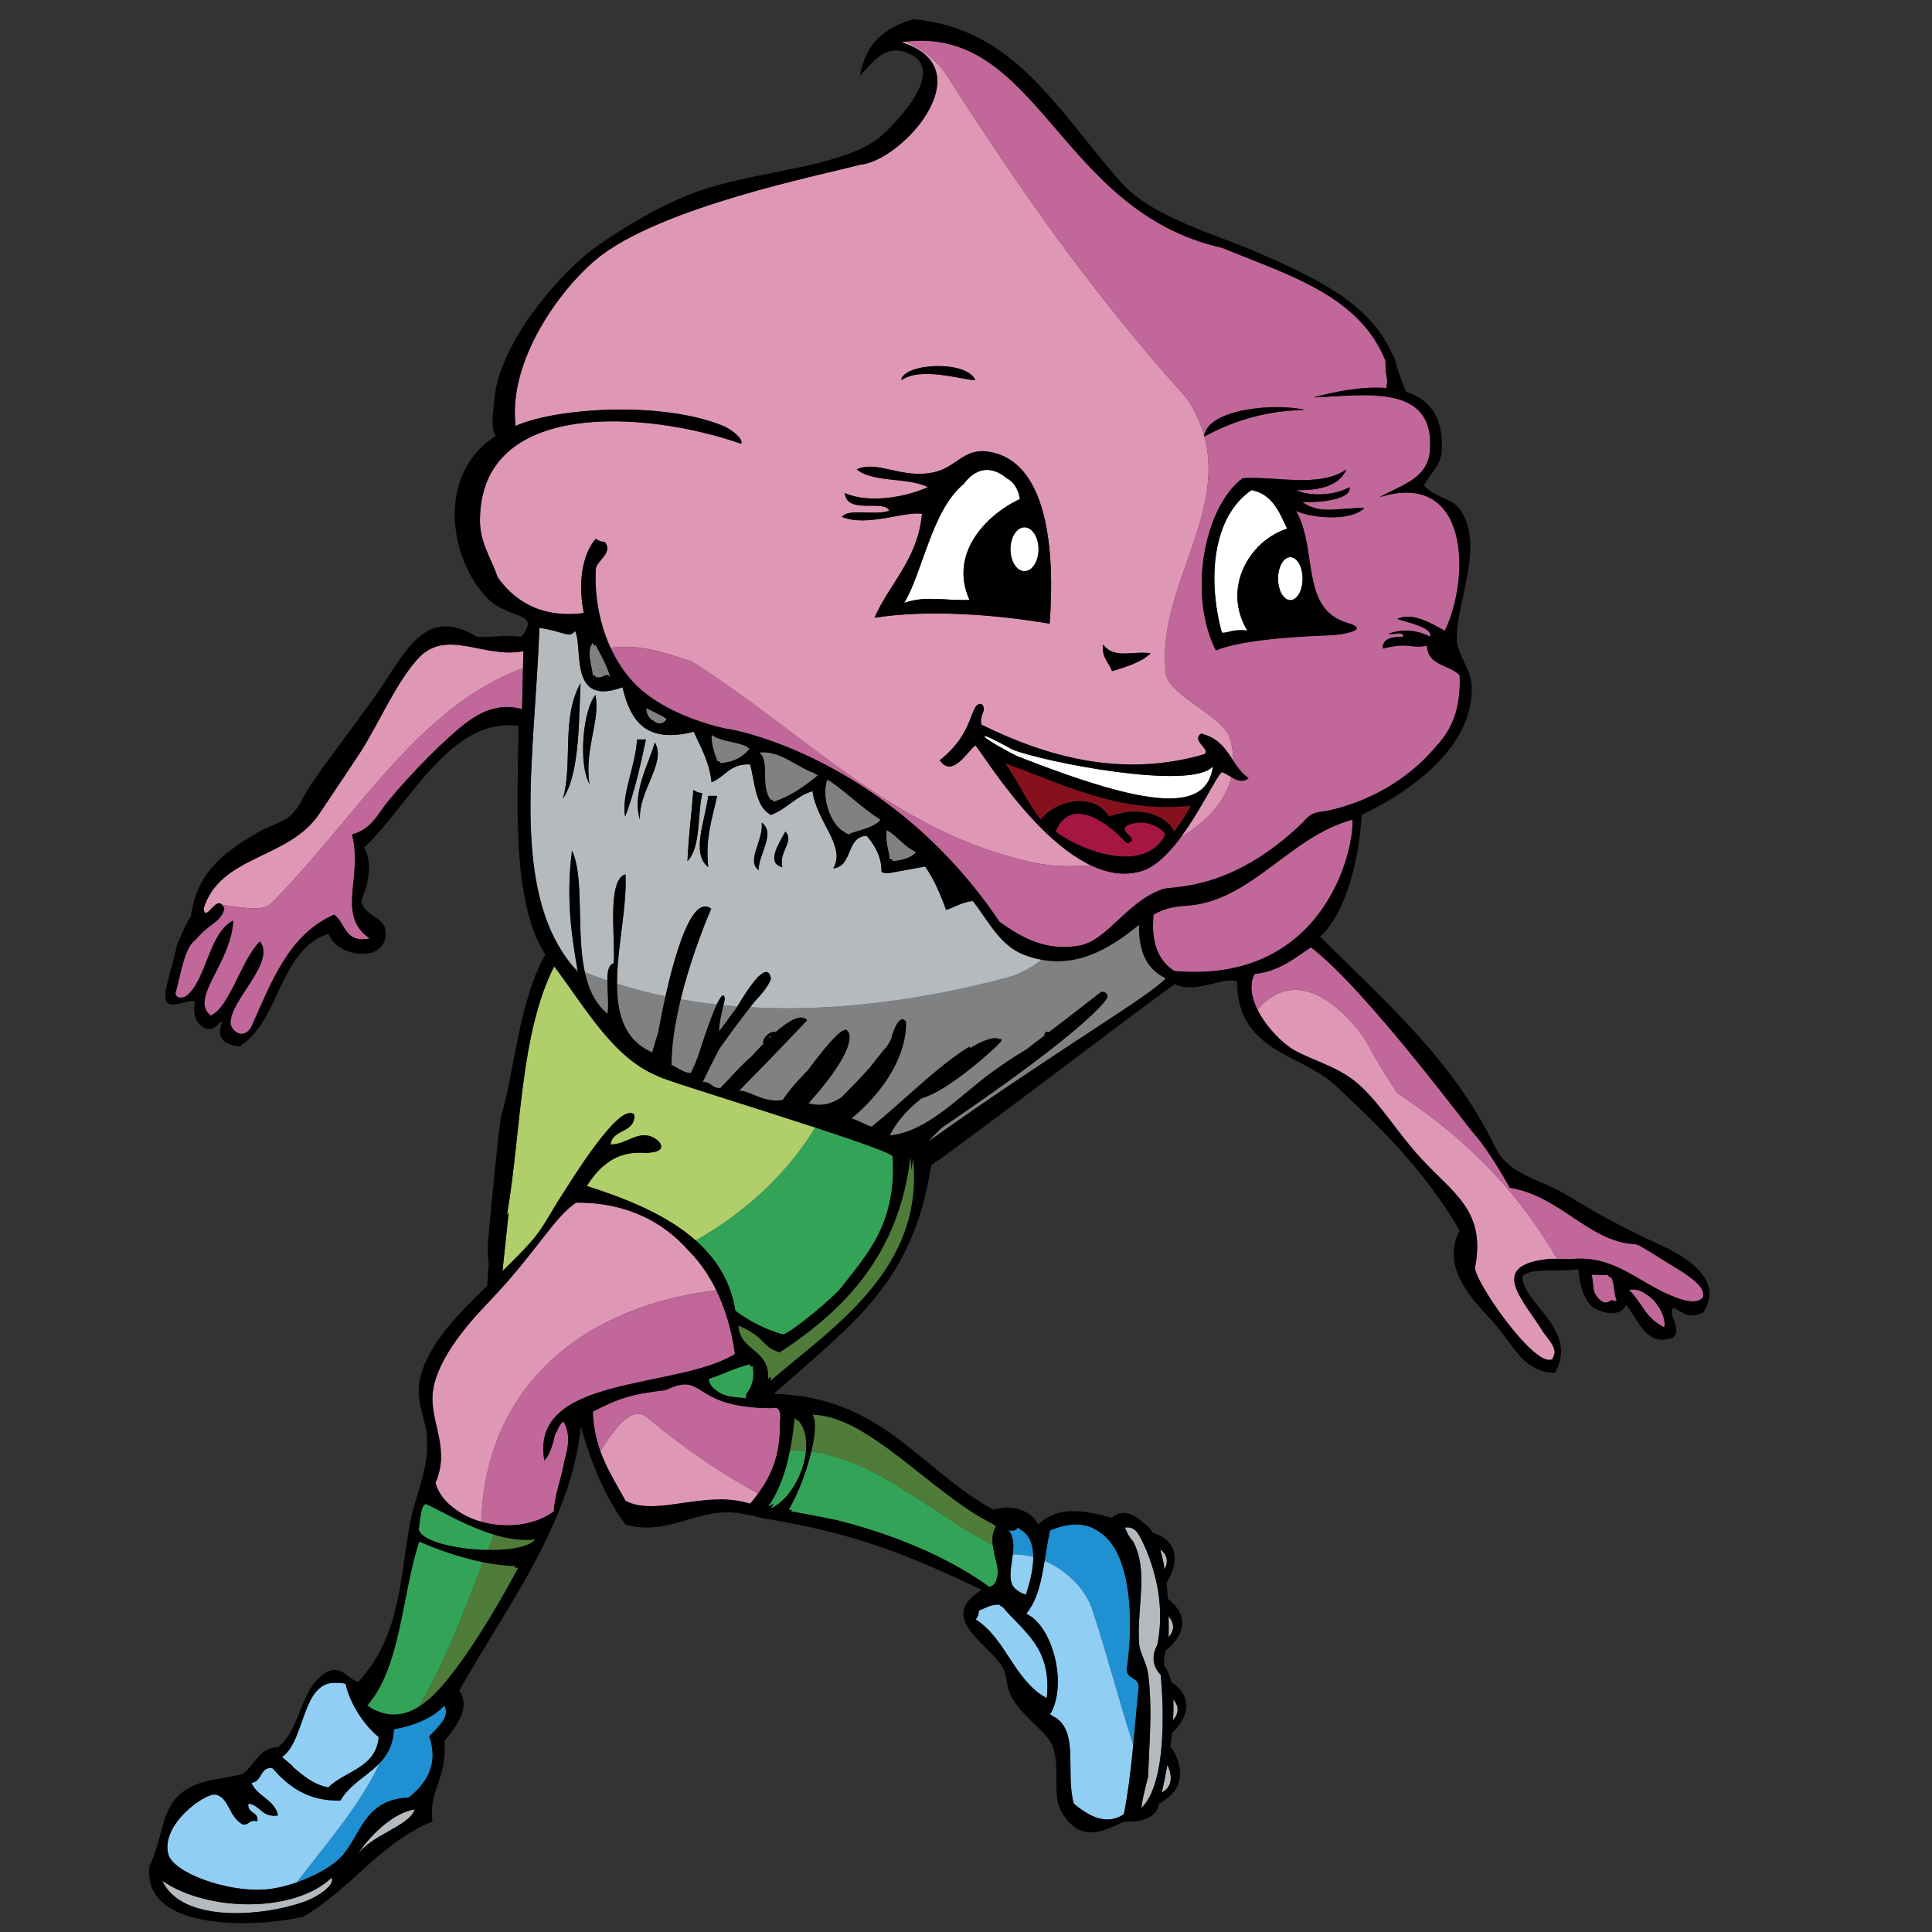
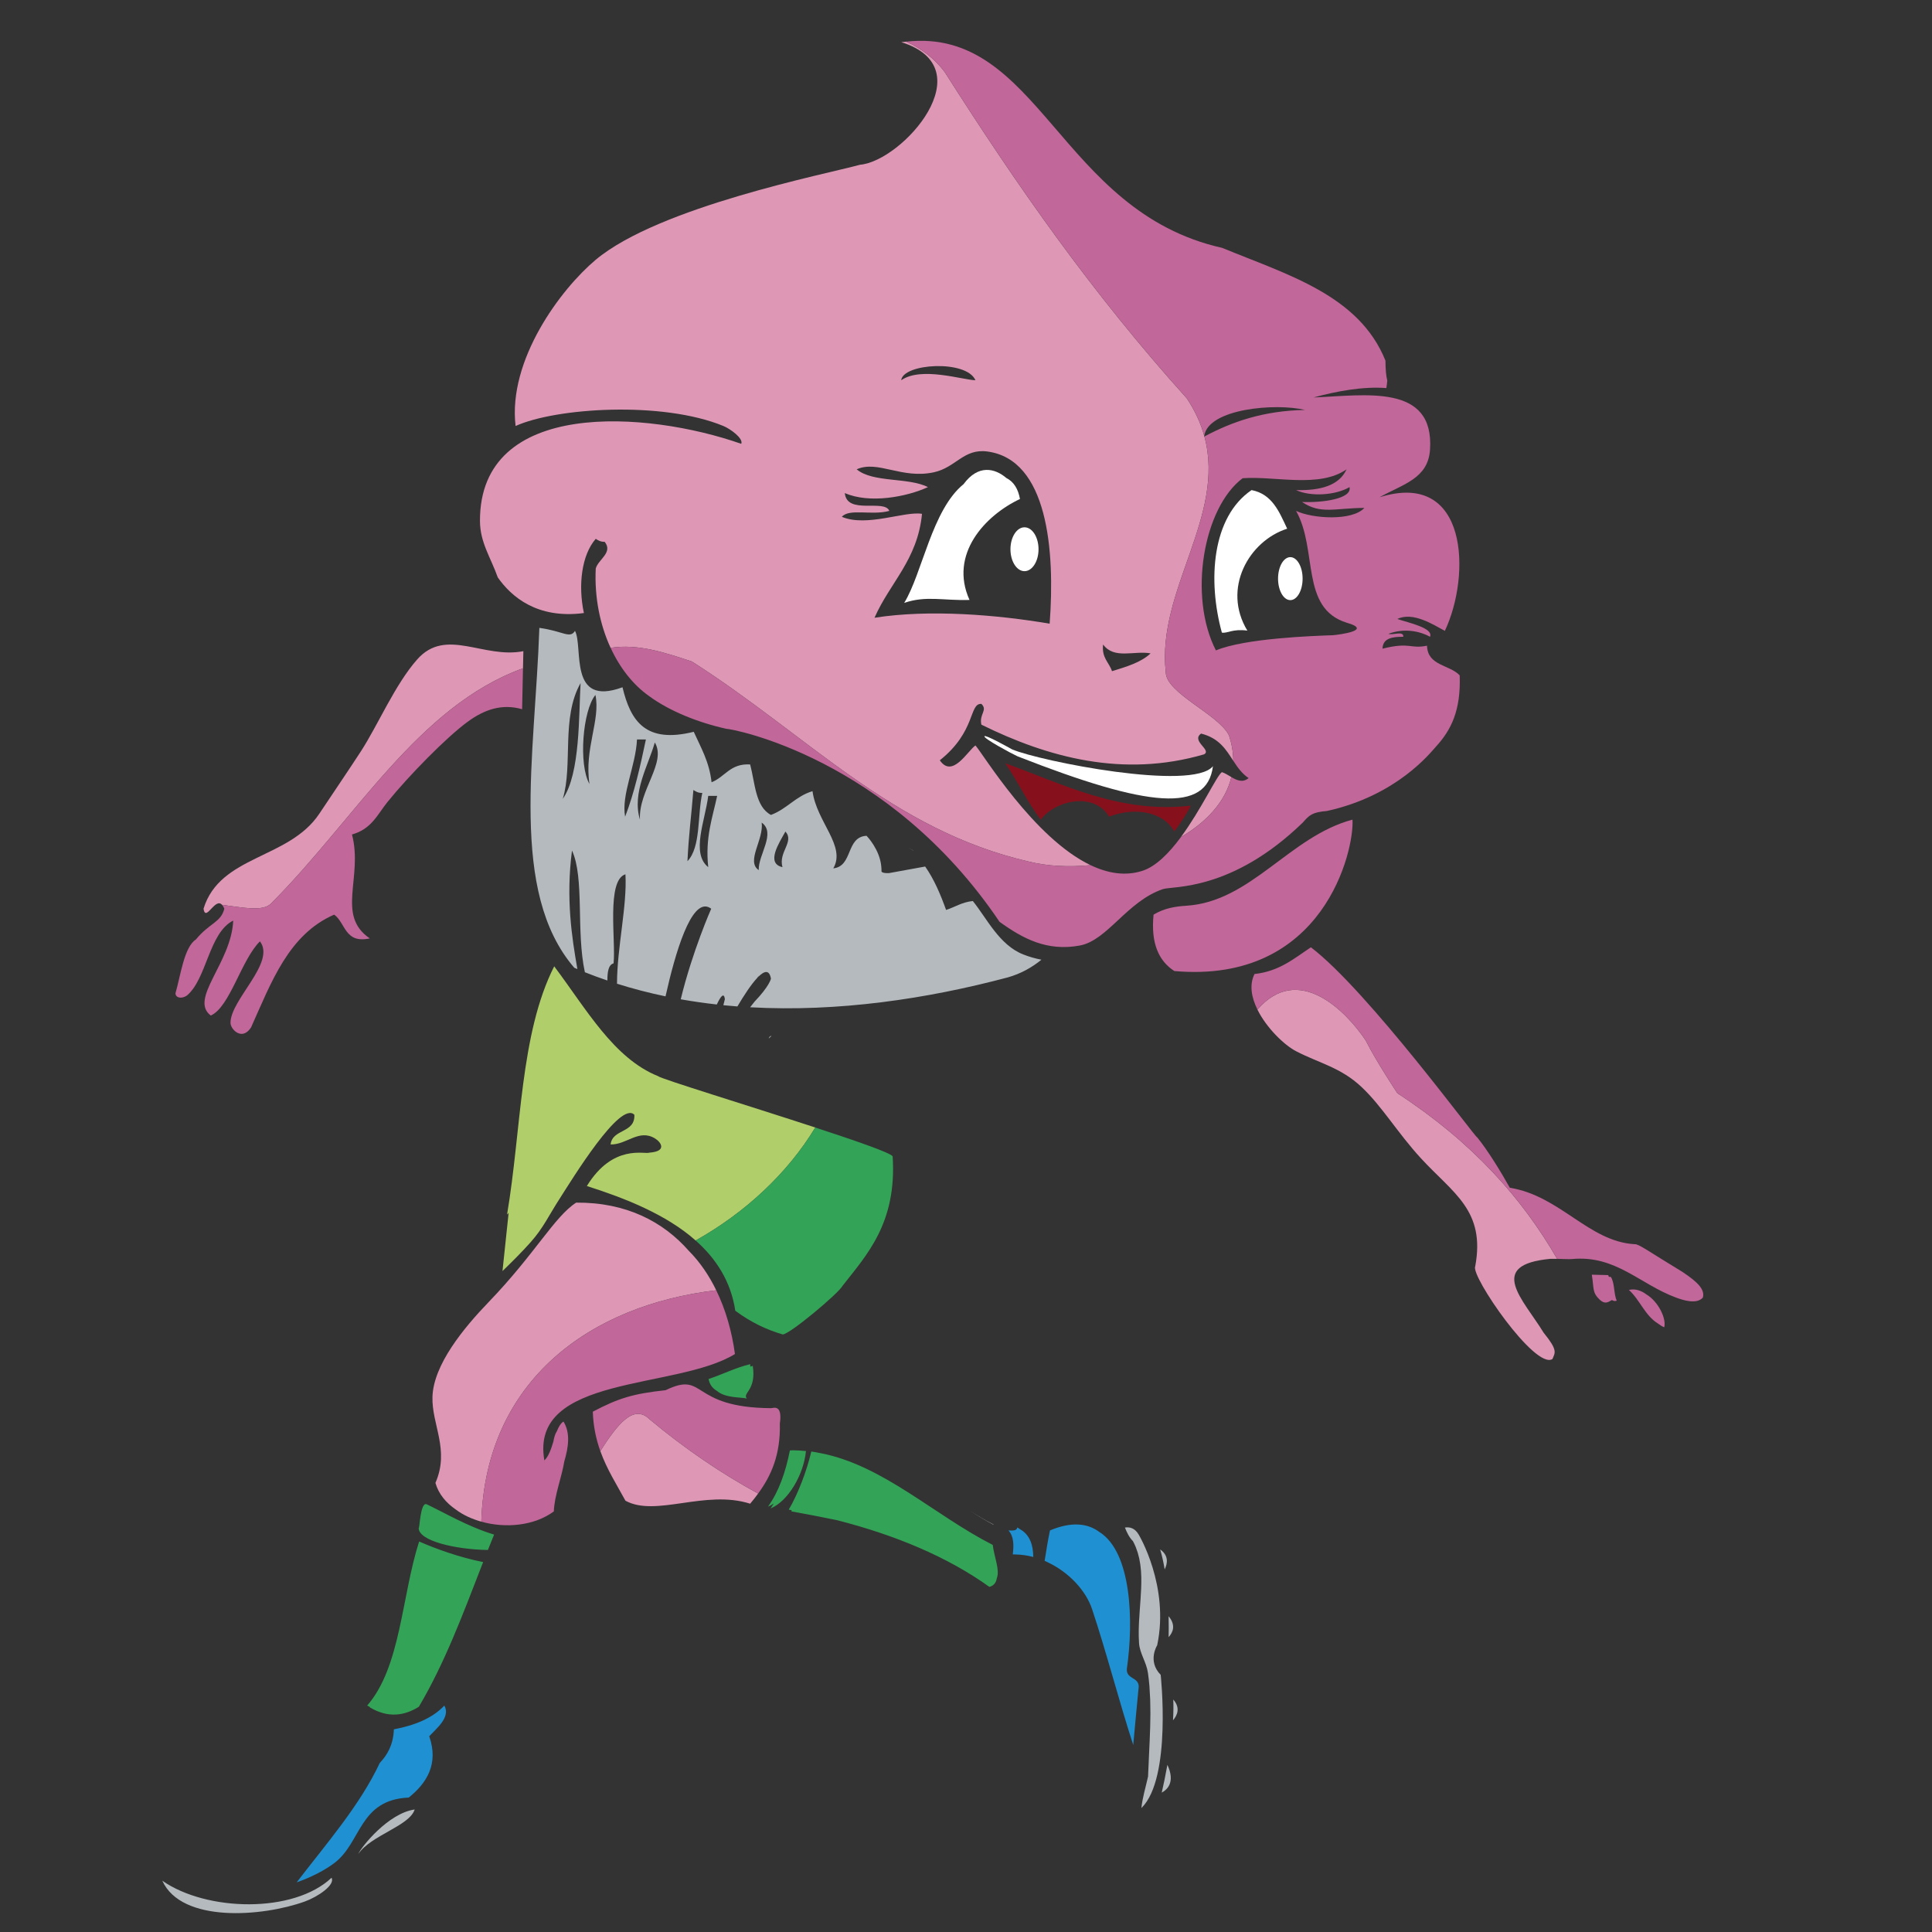
<svg xmlns="http://www.w3.org/2000/svg" version="1.1" id="Layer_1" x="0px" y="0px" width="200px" height="200px" viewBox="0 0 200 200" style="enable-background:new 0 0 200 200;" xml:space="preserve">
  <rect x="0" y="0" width="200" height="200" fill="#333333" stroke="none" />
-   <path id="color11" style="fill:#A71543;" d="M120.646,86.385c-2.134,4.197-8.704,1.717-11.371-0.306  c1.621-3.89,5.637-0.718,7.377,1.229c1.596-0.486-0.982-1.1,0-1.845C118.122,84.762,119.995,85.349,120.646,86.385z" />
  <path id="color10" style="fill:#B0CE69;" d="M72.012,128.416c-3.055-2.706-7.307-4.379-11.261-5.639c2.708-4.41,6-3.244,6.488-3.457  c1.806-0.137,1.227-1.057,0.58-1.461c-1.677-1.036-2.938,0.655-4.61,0.615c0.195-1.649,2.549-1.141,2.459-3.073  c-1.46-1.51-6.449,6.698-7.683,8.606c-1.201,1.854-1.731,3.105-3.074,4.608c-0.894,1.002-1.883,1.985-2.894,2.966  c0.204-1.918,0.57-5.37,0.635-6.019l-0.163,0.177c1.5-8.855,1.333-18.704,4.882-25.706c3.364,4.479,6.16,9.52,10.756,11.371  c0.194,0.25,9.272,3.023,16.273,5.315C81.52,121.484,77.107,125.565,72.012,128.416z" />
  <path id="color9" style="fill:#86111D;" d="M123.266,83.399c-0.347,0.782-1.223,2.026-1.697,2.679  c-1.14-2.057-4.088-2.565-6.761-1.537c-1.56-2.607-5.567-1.694-7.068,0.308c-1.394-1.784-2.372-3.98-3.689-5.84  C109.848,81.084,115.877,84.266,123.266,83.399z" />
  <path id="color8" style="fill:#1F90D1;" d="M106.963,161.177c-0.594-0.157-1.206-0.246-1.829-0.259  c0.094-0.886,0.065-1.726-0.468-2.309c0.434,0.026,0.867,0.05,0.919-0.306c0-0.001,0.002-0.001,0.002-0.002  C106.615,158.87,106.958,159.962,106.963,161.177z M117.224,173.701c-0.069-0.044-0.14-0.088-0.204-0.138  c-0.226-0.168-0.4-0.39-0.367-0.817c0.717-4.948,0.483-12.058-2.836-14.148c-1.188-0.748-2.769-0.859-4.849,0.012  c-0.218,0.997-0.375,2.055-0.547,3.099c2.226,1.038,3.989,2.946,4.627,4.861c1.51,4.529,2.771,9.473,4.264,14.074  c0.193-2.014,0.363-4.052,0.568-6.053C117.873,174.082,117.541,173.899,117.224,173.701z M104.666,158.609  c0.434,0.026,0.867,0.05,0.919-0.306c-0.086-0.063-0.171-0.129-0.271-0.184c-0.051,0.358-0.486,0.335-0.922,0.308  c0.569,0.621,0.564,1.534,0.452,2.481c0.097-0.002,0.193,0.007,0.289,0.009C105.228,160.032,105.199,159.192,104.666,158.609z   M113.816,158.598c-1.214-0.912-2.88-1.108-5.121-0.17c-0.222,1.014-0.38,2.091-0.555,3.152c0.094,0.04,0.188,0.084,0.28,0.128  c0.172-1.044,0.329-2.102,0.547-3.099C111.048,157.738,112.629,157.85,113.816,158.598z M45.999,176.561  c-1.243,1.317-3.071,2.05-5.225,2.458c-0.06,1.588-0.66,2.636-1.461,3.482c-2.074,4.415-5.528,8.35-8.602,12.36  c1.513-0.529,2.933-1.264,3.917-2.013c2.809-2.137,2.533-6.539,7.683-6.764c1.851-1.48,3.128-3.476,2.122-6.348  C45.174,178.935,46.673,177.759,45.999,176.561z" />
  <path id="color7" style="fill:#DE98B6;" d="M54.178,67.408l-0.038,1.774c-10.904,3.951-17.343,15.608-26.101,24.366  c-0.861,0.862-3.08,0.366-5.051,0.119c-0.184-0.205-0.385-0.19-0.587-0.069c-0.314-0.029-0.617-0.05-0.901-0.05  c0.284,0,0.587,0.021,0.901,0.05c-0.587,0.354-1.175,1.546-1.331,0.471c1.708-5.563,8.827-5.095,11.986-9.835  c1.425-2.14,3.065-4.548,4.302-6.454c1.764-2.717,3.54-6.937,5.84-9.527C46.171,64.904,50.056,68.229,54.178,67.408z   M71.314,129.494c-2.51-2.527-6.058-4.115-10.905-4.078c-3.156,2.037-5.744,5.6-9.528,9.528c-2.622,2.723-5.735,6.512-5.839,9.835  c-0.09,2.882,1.81,5.468,0.308,8.913c0.294,1.04,0.956,1.904,1.839,2.577c0.746,0.566,1.658,0.977,2.636,1.252  c0.455-14.666,11.342-22.427,24.321-23.953C73.407,132.054,72.479,130.669,71.314,129.494z M144.653,113.167  c0,0-2.179-3.271-3.27-5.45c-2.051-3.079-7.001-8.085-11.213-3.202c0.955,1.925,2.802,3.688,3.999,4.306  c2.415,1.25,4.607,1.672,6.762,3.69c2.112,1.976,3.74,4.755,6.146,7.376c3.359,3.659,6.72,5.401,5.636,11.218  c-0.477,0.977,6.198,10.717,7.993,9.582c0.288-0.678,0.567-0.908-0.909-2.725c-2.092-3.426-5.996-7.034,0.727-7.65  c0.219-0.003,0.444,0.001,0.669,0.006C157.558,124.019,152.413,118.228,144.653,113.167z M63.21,67.065  c-1.102-2.385-1.683-5.229-1.538-8.213c0.249-0.938,1.821-1.645,0.922-2.766c-0.423,0.013-0.674-0.145-0.922-0.308  c-1.461,1.677-1.844,4.784-1.228,7.684c-4.84,0.639-7.52-1.7-8.913-3.688c-0.742-2.085-1.836-3.617-1.844-5.839  c-0.046-12.705,17.314-11.409,27.046-7.99c0.25-0.555-1.123-1.546-1.844-1.845c-6.34-2.613-17.352-1.888-21.515,0  c-0.809-6.846,4.686-14.183,8.298-17.21c6.549-5.485,23.812-8.857,27.354-9.834c4.405-0.386,12.933-10.012,4.269-12.691  c0.181-0.026,0.352-0.034,0.528-0.053c1.573,0.723,2.924,1.749,3.968,3.141c7.629,11.988,15.257,22.887,25.066,33.786  c0.877,1.313,1.451,2.606,1.806,3.886c-0.005,0.028-0.018,0.053-0.021,0.08c0.012-0.006,0.025-0.012,0.037-0.018  c2.241,8.253-4.943,15.914-4.001,24.388c0,2.18,5.448,4.36,6.539,6.539c0.306,0.921,0.45,1.803,0.451,2.645  c-0.744-1.144-1.445-2.343-3.332-2.819c-1.071,0.772,1.142,1.693,0.306,2.151c-8.398,2.445-16.174,0.317-23.049-3.074  c-0.255-1.103,0.691-1.486,0-2.151c-1.3-0.07-0.533,2.84-4.304,5.84c1.303,1.904,2.858-0.951,3.688-1.537  c0.774,0.845,6.011,9.574,11.92,12.394c-2.266,0.218-4.483,0.106-6.389-0.37c-14.168-3.27-22.887-13.079-34.875-20.708  C68.826,67.546,66.019,66.62,63.21,67.065z M115.115,69.482c1.484-0.462,2.994-0.898,3.995-1.845  c-1.718-0.31-3.776,0.65-4.918-0.921C114.027,68.11,114.81,68.557,115.115,69.482z M93.294,39.363c2.056-1.444,6.321-0.042,7.684,0  C100.051,37.206,93.459,37.617,93.294,39.363z M92.064,52.887c-1.806,0.499-4.155-0.284-4.917,0.614  c2.575,1.09,6.517-0.615,8.298-0.308c-0.459,4.765-3.325,7.124-4.917,10.757c5.655-0.89,12.674-0.314,18.132,0.615  c0.569-7.623-0.203-16.993-6.453-17.826c-2.456-0.327-3.239,1.65-5.533,2.151c-3.342,0.73-5.796-1.286-7.991-0.307  c1.664,1.409,5.341,0.807,7.377,1.843c-2.218,1.017-6.044,1.738-8.606,0.616C87.671,53.338,91.544,51.625,92.064,52.887z   M122.244,86.657c2.631-1.547,4.613-3.649,5.225-6.213c-0.339-0.198-0.668-0.417-0.982-0.512  C125.948,80.307,124.341,83.821,122.244,86.657z M62.145,150.213c0.681,1.899,1.694,3.468,2.602,5.141  c3.148,1.723,8.251-1.179,12.909,0.309c0.289-0.339,0.562-0.692,0.828-1.055c-3.852-2.094-7.604-4.652-11.209-7.656  C65.564,145.242,63.854,147.557,62.145,150.213z M59.645,124.496c-2.262,1.459-4.26,5.308-9.036,10.268  c-2.623,2.722-5.735,6.512-5.84,9.834c-0.09,2.882,1.81,5.468,0.307,8.912c0.324,1.142,1.096,2.064,2.112,2.76  c-0.883-0.673-1.544-1.537-1.839-2.577c1.502-3.445-0.398-6.031-0.308-8.913c0.104-3.323,3.217-7.112,5.839-9.835  c3.784-3.929,6.372-7.491,9.528-9.528c4.847-0.037,8.395,1.551,10.905,4.078C68.658,126.466,64.826,124.457,59.645,124.496z" />
-   <path id="color6" style="fill:#808183;" d="M84.349,80.111c0.113,0.043,0.227,0.095,0.339,0.128  c-1.345,1.113-2.753,2.164-4.61,2.767c-0.059-0.071-0.09-0.158-0.138-0.236c-0.898-1.445,0.027-3.933-1.092-4.682  C80.919,77.818,82.66,79.469,84.349,80.111z M74.468,78.796c0.027,0.071,0.052,0.142,0.078,0.212  c1.435-0.102,2.415-0.658,3.074-1.536c-0.101-0.049-0.21-0.09-0.319-0.131c-1.084-0.406-2.525-0.454-3.369-1.099  C73.915,77.29,74.189,78.046,74.468,78.796z M67.656,74.626c0.425,0.376,1.024,0.405,1.359-0.227  c-0.101-0.047-0.198-0.1-0.298-0.149c-0.518-0.255-1.02-0.526-1.546-0.773C67.159,73.965,67.369,74.372,67.656,74.626z   M61.616,69.938c0.007,0.053,0.018,0.109,0.022,0.159c0.784,0.146,0.925-0.3,1.249-0.194c0.004,0.002,0.008,0.003,0.013,0.005  c0.078,0.029,0.164,0.08,0.275,0.189c-0.356-1.283-0.985-2.292-1.536-3.38c-0.041,0.049-0.062,0.106-0.094,0.159  C61.038,67.71,61.489,68.994,61.616,69.938z M87.298,86.066c0.254,0.205,0.517,0.321,0.771,0.319  c-0.51-0.174,2.508-0.571,3.074-1.536c-1.88-1.194-3.403-2.744-5.225-3.996c-0.002,0.006-0.003,0.013-0.005,0.019  C85.267,82.675,86.206,85.187,87.298,86.066z M92.34,88.938c0.009,0.073,0.025,0.139,0.032,0.214c1.03-0.098,1.938-0.318,2.46-0.923  c-0.103-0.049-0.187-0.117-0.283-0.173c-0.189-0.11-0.379-0.221-0.549-0.35c-0.674-0.514-1.232-1.142-1.935-1.628  c-0.001,0.012,0,0.021-0.001,0.033C91.906,87.302,92.223,88.021,92.34,88.938z M79.94,82.77c-0.898-1.445,0.027-3.933-1.092-4.682  c2.071-0.269,3.811,1.382,5.5,2.024c0.021-0.018,0.045-0.036,0.067-0.053c-1.796-0.525-3.63-2.439-5.84-2.152  c1.178,0.79,0.063,3.522,1.23,4.918C79.853,82.809,79.894,82.786,79.94,82.77z M61.616,69.938c-0.127-0.944-0.578-2.228-0.072-3.062  c-0.059-0.113-0.12-0.226-0.178-0.34c-0.711,0.864-0.096,2.371,0,3.38C61.461,69.933,61.539,69.935,61.616,69.938z M74.468,78.796  c-0.279-0.75-0.553-1.506-0.536-2.553c0.843,0.646,2.285,0.693,3.369,1.099c0.014-0.018,0.033-0.032,0.047-0.051  c-1.101-0.538-2.759-0.519-3.688-1.23c-0.018,1.146,0.31,1.944,0.614,2.766C74.344,78.823,74.4,78.804,74.468,78.796z   M67.656,74.626c-0.287-0.254-0.497-0.661-0.485-1.148c0.526,0.246,1.028,0.517,1.546,0.773c0.008-0.013,0.018-0.019,0.025-0.033  c-0.628-0.295-1.216-0.628-1.844-0.921C66.884,73.928,67.236,74.433,67.656,74.626z M87.298,86.066  c-1.093-0.879-2.032-3.391-1.386-5.194c-0.09-0.065-0.174-0.137-0.267-0.2C84.933,82.626,86.095,85.422,87.298,86.066z   M92.34,88.938c-0.117-0.918-0.433-1.636-0.277-2.826c-0.091-0.071-0.175-0.148-0.271-0.215c-0.182,1.308,0.221,2.033,0.308,3.074  C92.183,88.963,92.258,88.948,92.34,88.938z M67.513,108.947c0.209-0.725,0.413-1.375,0.613-2.005  c0.197-1.081,0.458-2.411,0.769-3.8c-1.694-0.354-3.37-0.786-5.021-1.309C63.874,104.971,64.621,107.682,67.513,108.947z   M62.902,104.951c0.127-1.069-0.025-2.394-0.024-3.449c-0.782-0.266-1.559-0.547-2.329-0.855  C60.931,102.396,61.614,103.931,62.902,104.951z M74.436,106.779c0.602-0.809,1.206-1.614,1.8-2.429  c0.032-0.054,0.066-0.11,0.099-0.164c-0.485-0.037-0.97-0.077-1.454-0.127C74.693,104.845,74.406,106.157,74.436,106.779z   M70.121,104.979c-0.087,0.479-0.189,0.943-0.267,1.432c-0.039,0.246-0.077,0.493-0.113,0.742c-0.146,1.058-0.225,2.097-0.225,3.094  c0.669,0.279,1.119,0.777,1.992,0.853c0.284-0.556,0.529-1.15,0.761-1.76c0.58-1.826,1.349-4.106,1.934-5.355  c-1.252-0.141-2.497-0.318-3.734-0.538C70.345,103.954,70.227,104.464,70.121,104.979z M59.829,100.648  c-0.019-0.106-0.038-0.221-0.057-0.329c-0.107-0.045-0.215-0.089-0.322-0.136C59.582,100.336,59.691,100.501,59.829,100.648z   M97.522,116.719c-0.486,0.473-0.977,0.942-1.428,1.448c13.821-9.813,22.963-15.044,24.587-16.903  c-1.898-0.868-2.826-2.706-2.767-5.533c-2.702,2.209-6.027,4.37-10.106,3.615c-0.989,0.81-2.127,1.446-3.479,1.832  c-8.375,2.233-17.609,3.604-26.675,3.095c-0.689,0.882-2.053,2.657-3.231,4.371c-0.602,1.16-1.179,2.302-1.685,3.378  c0.9-0.082,0.944,0.693,1.844,0.612c0.956-0.981,2.105-2.33,3.219-3.271c0.4-0.445,0.815-0.892,1.232-1.316  c-0.203-0.491,0.68-1.392,1.266-1.205c1.386-1.215,2.645-1.917,3.255-1.237c0,0-2.048,2.234-7.073,7.335  c0.9-0.189,2.548,1.315,4.555,0.925c0.714-1.076,1.637-2.102,2.586-3.055c1.008-1.368,2.115-2.77,2.938-3.561  c0.054-0.062,0.116-0.118,0.18-0.17c0.466-0.417,0.821-0.601,0.97-0.384c0,0,1.696,1.133-4.017,7.521  c1.317,0.363,2.418,0.064,3.405-0.607c0.878-0.878,1.988-2.017,2.962-3.107c0.57-0.733,1.144-1.482,1.749-2.172  c0.306-0.453,0.51-0.838,0.532-1.09c0,0,0.681-2.452,1.431-1.499c0,0,0.608,4.786-5.638,10.059c0.799,0.186,1.334,0.634,2.122,0.832  c3.284-2.661,7.043-6.479,10.142-8.301c0.007,0.075-0.01,0.133-0.014,0.199c1.367-0.834,2.508-1.269,3.129-0.949  c0,0,0.681-0.204-0.614,0.954c0,0-4.583,4.325-7.48,5.15c-1.342,1.054-2.53,2.26-3.319,3.865c3.944-0.404,7.204-4.076,10.449-6.451  c1.231-0.903,2.435-1.72,3.625-2.406c0.643-0.486,1.289-0.98,1.938-1.476c0.02-0.213,0.071-0.394,0.276-0.422  c0.063,0.031,0.137,0.044,0.216,0.046c1.834-1.403,3.667-2.815,5.397-4.166c0,0,0.749-0.067,0.612,0.613  C114.614,103.289,113.553,105.857,97.522,116.719z" />
  <path id="color5" style="fill:#33A457;" d="M77.313,144.779c-0.555-0.164-2.194-0.016-3.102-0.796  c-0.286-0.246-0.504-0.577-0.587-1.049c1.379-0.457,2.604-1.069,4.05-1.462c0.086-0.021,0.165-0.054,0.252-0.075  C78.32,143.953,76.816,144.196,77.313,144.779z M82.078,150.132c-0.404,2.094-1.016,3.979-1.981,5.51  c-0.107,0.171-0.209,0.348-0.326,0.509c1.809-0.737,3.421-3.477,3.661-5.938C82.985,150.171,82.538,150.135,82.078,150.132z   M44.427,160.453c-1.815,5.646-2.654,12.268-6.124,16.261c-0.008,0.009-0.015,0.019-0.023,0.028c1.918,1.149,3.607,0.862,5.08-0.059  c2.703-4.572,4.562-9.594,6.56-14.735C47.893,161.646,46.05,161.161,44.427,160.453z M83.46,153.692  c1.072,1.308-1.01,0.949-1.501,2.646c-0.012,0.04-0.027,0.076-0.037,0.12c1.594,0.285,3.171,0.591,4.729,0.912  c6.25,1.294,12.09,2.999,16.478,6.155c0.027-0.049,0.044-0.103,0.063-0.157c0.328-0.864-0.272-2.17-0.423-3.438  c-6.093-3.102-11.331-8.241-17.831-9.501C84.056,152.109,84.901,152.08,83.46,153.692z M81.65,156.277  c0.104,0.02,0.206,0.043,0.309,0.062c0.49-1.697,2.573-1.339,1.501-2.646c1.442-1.612,0.596-1.583,1.479-3.262  c-0.315-0.062-0.629-0.128-0.952-0.17C83.506,152.29,82.615,154.645,81.65,156.277z M92.407,119.703  c-0.2-0.35-3.714-1.576-8.007-2.982c-2.881,4.764-7.293,8.845-12.388,11.695c2.103,1.862,3.644,4.21,4.106,7.27  c1.634,1.217,3.26,1.971,4.917,2.458c0.792-0.074,5.788-4.275,6.18-5.03C89.698,129.928,92.856,126.637,92.407,119.703z   M86.651,157.371c6.013,1.531,11.459,3.803,15.771,6.905c0.483-0.141,0.7-0.47,0.771-0.907c-0.02,0.055-0.036,0.108-0.063,0.157  C98.741,160.37,92.901,158.665,86.651,157.371z M77.675,141.473c-0.009-0.089-0.005-0.159-0.02-0.256  c-1.563,0.386-2.842,1.052-4.303,1.537c0.107,0.606,0.442,0.977,0.859,1.229c-0.286-0.246-0.504-0.577-0.587-1.049  C75.004,142.477,76.229,141.865,77.675,141.473z M79.498,155.969c0.203-0.083,0.402-0.197,0.598-0.327  c0.965-1.531,1.578-3.416,1.981-5.51c-0.101,0-0.207,0.016-0.308,0.017C81.323,152.398,80.628,154.401,79.498,155.969z   M43.388,159.577c-1.819,5.657-1.891,12.994-5.38,16.984c0.1,0.059,0.197,0.1,0.295,0.152c3.469-3.993,4.309-10.614,6.124-16.261  c1.623,0.708,3.466,1.193,5.493,1.495c0.031-0.08,0.063-0.161,0.094-0.24C47.535,161.211,45.162,160.35,43.388,159.577z   M44.16,155.718c-0.654-0.267-0.727,2.633-0.817,2.451c-0.028,1.339,3.782,2.232,7.164,2.285c0.21-0.53,0.425-1.062,0.642-1.594  C48.384,158.03,45.777,156.468,44.16,155.718z" />
-   <path id="color4" style="fill:#4F7C38;" d="M83.432,150.213c-0.446-0.042-0.894-0.078-1.354-0.081  c0.188-0.978,0.334-1.998,0.442-3.056c0.005-0.049,0.012-0.097,0.017-0.146C83.318,147.738,83.556,148.939,83.432,150.213z   M53.29,162.273c-1.188-0.043-2.296-0.166-3.369-0.325c-1.998,5.142-3.857,10.163-6.56,14.735c1.495-0.935,2.767-2.523,3.833-3.938  c2.46-3.263,4.938-7.606,6.454-10.449C53.523,162.294,53.412,162.278,53.29,162.273z M94.342,121.116  c-1.475,9.322-6.821,14.775-13.342,19.053c-0.578-0.172-0.965-0.378-1.275-0.605c-0.642-0.472-0.942-1.039-1.848-1.597  c-0.31-0.191-0.69-0.381-1.179-0.563c0.163,2.567,3.011,2.451,3.078,5.115c0.004,0.135,0.006,0.27-0.005,0.416  c6.598-5.648,15.96-11.623,14.752-23.049C94.474,120.307,94.406,120.71,94.342,121.116z M103.129,157.995  c-0.096-0.049-0.189-0.105-0.285-0.156c-0.841-0.443-1.667-0.938-2.476-1.477c-3.36-2.23-6.465-5.087-9.49-7.133  c-2.185-1.479-4.329-2.535-6.497-2.607c0.873,1.311-0.499,3.828,0.615,3.69c-0.025,0.044-0.036,0.075-0.058,0.118  c6.5,1.26,11.739,6.398,17.831,9.501C102.688,159.251,102.736,158.582,103.129,157.995z M84.381,146.622  c2.168,0.072,4.312,1.129,6.497,2.607c-2.28-1.576-4.511-2.714-6.769-2.789c0.4,0.604,0.287,2.094-0.123,3.82  c0.322,0.042,0.636,0.108,0.952,0.17c0.022-0.043,0.033-0.074,0.058-0.118C83.882,150.45,85.253,147.933,84.381,146.622z   M94.342,121.116c-0.014-0.462-0.04-0.931-0.091-1.413c-1.18,10.088-6.718,15.82-13.523,20.284c-0.42-0.125-0.739-0.268-1.003-0.424  c0.31,0.227,0.698,0.434,1.275,0.605C87.521,135.892,92.867,130.439,94.342,121.116z M76.698,137.403  c0.489,0.183,0.869,0.372,1.179,0.563c-0.354-0.251-0.808-0.502-1.451-0.744c0.172,2.696,3.311,2.426,3.073,5.531  c0.092-0.078,0.185-0.155,0.277-0.235C79.709,139.855,76.861,139.971,76.698,137.403z M82.264,146.749  c-0.116,1.182-0.279,2.316-0.494,3.399c0.102-0.001,0.207-0.017,0.308-0.017c0.188-0.978,0.334-1.998,0.442-3.056  C82.439,146.965,82.362,146.85,82.264,146.749z M53.375,162.116c-1.113-0.028-2.247-0.186-3.36-0.408  c-0.031,0.079-0.063,0.16-0.094,0.24c1.073,0.159,2.181,0.282,3.369,0.325C53.317,162.224,53.348,162.165,53.375,162.116z   M51.149,158.86c-0.217,0.532-0.432,1.063-0.642,1.594c2.236,0.035,4.286-0.293,4.916-1.105  C54.03,159.523,52.569,159.286,51.149,158.86z" />
  <path id="color3" style="fill:#C16799;" d="M54.14,69.182l-0.091,4.236c-2.076-0.597-3.898,0.027-5.625,1.29  c-2.208,1.61-6.09,5.572-8.298,8.298c-1.047,1.291-1.643,2.809-3.688,3.379c1.164,4.438-1.679,8.362,1.843,10.758  c-2.613,0.564-2.492-1.606-3.688-2.46c-4.715,2.045-6.509,7.014-8.605,11.678c-0.945,1.447-2.118,0.179-2.126-0.461  c-0.031-2.405,4.726-6.263,3.047-8.451c-1.938,1.913-3.112,6.811-5.091,7.679c-2.271-1.727,2.137-5.45,2.325-9.83  c-2.525,1.264-2.731,6.044-4.8,7.764c-0.545,0.363-1.146,0.25-1.181-0.227c0.523-1.794,0.894-4.796,2.112-5.575  c1.431-1.737,2.592-1.758,2.948-3.192c-0.073-0.189-0.152-0.312-0.233-0.402c1.971,0.247,4.189,0.743,5.051-0.119  C36.797,84.791,43.236,73.133,54.14,69.182z M57.647,148.161c-0.187,0.277-0.284,0.644-0.353,1.039  c-0.158,0.916-0.177,1.971-0.881,2.34c-0.028-0.126-0.041-0.241-0.062-0.363c-1.56-8.901,13.685-7.28,19.731-11.008  c-0.32-2.346-0.957-4.592-1.938-6.6c-12.979,1.526-23.866,9.287-24.321,23.953c2.509,0.708,5.493,0.434,7.511-1.063  c0.057-1.648,0.797-3.455,1.084-5.18c0.202-1.214,0.181-2.386-0.469-3.427C57.827,147.932,57.73,148.041,57.647,148.161z   M171.614,137c0.203,0.153,0.418,0.294,0.664,0.403c0.249-0.895-0.611-2.674-1.848-3.408c-0.47-0.279-0.993-0.412-1.533-0.279  C169.949,134.665,170.479,136.137,171.614,137z M140.008,84.849c-6.502,1.728-10.503,8.5-17.209,8.913  c-1.126,0.068-2.282,0.256-3.382,0.921c-0.299,2.963,0.534,4.794,2.151,5.839C137.093,101.893,140.216,87.927,140.008,84.849z   M174.171,131.672c-3.633-2.204-4.542-2.92-4.965-2.874c-4.745-0.277-7.698-5.004-12.908-5.841  c-0.957-1.709-2.266-3.842-3.382-5.225c0.004,0.312-11.274-15.152-17.211-19.668c-1.726,1.141-3.251,2.484-5.838,2.765  c-0.561,1.12-0.314,2.436,0.304,3.685c4.212-4.883,9.162,0.123,11.213,3.202c1.091,2.18,3.27,5.45,3.27,5.45  c7.76,5.061,12.904,10.852,16.541,17.148c0.615,0.017,1.21,0.051,1.557,0.02c4.51-0.419,7.012,2.616,10.758,3.994  c0.66,0.244,2.109,0.741,2.767,0C176.511,133.511,175.783,132.738,174.171,131.672z M166.866,134.578  c0.151,0.091,0.317,0.15,0.495,0.059c-0.32-0.702-0.195-1.853-0.614-2.458h-0.196c-0.345,0-0.689,0-1.032,0  c0.242,1.461-0.187,1.684,0.613,2.458C166.271,134.004,166.532,134.377,166.866,134.578z M151.108,69.915  c0.129,3.646-0.89,5.661-2.459,7.377c-0.598,0.654-4.04,5.064-11.28,6.66c-1.547,0.129-1.837,0.439-2.5,1.196  c-7.398,7.167-13.474,6.546-14.495,6.896c-3.722,1.273-5.725,5.312-8.604,5.839c-3.392,0.622-5.881-0.717-8.299-2.458  C91.978,78.382,75.682,75.422,75.196,75.447c-2.858-0.63-5.855-1.811-7.99-3.38c-1.653-1.159-3.025-2.904-3.995-5.002  c2.808-0.445,5.616,0.481,8.423,1.417c11.988,7.629,20.707,17.438,34.875,20.708c1.905,0.476,4.123,0.588,6.389,0.37  c1.766,0.842,3.59,1.163,5.373,0.584c1.414-0.46,2.773-1.862,3.974-3.486c2.631-1.547,4.613-3.649,5.225-6.213  c0.575,0.337,1.179,0.609,1.783,0.102c-0.703-0.476-1.151-1.124-1.584-1.791c-0.001-0.841-0.146-1.724-0.451-2.645  c-1.091-2.179-6.539-4.359-6.539-6.539c-0.942-8.474,6.242-16.135,4.001-24.388c2.858-1.526,6.108-2.665,10.413-2.748  c-3.05-0.733-10.01-0.14-10.43,2.686c-0.354-1.279-0.929-2.573-1.806-3.886C113.048,30.337,105.42,19.438,97.79,7.45  c-1.043-1.392-2.394-2.418-3.968-3.141c13.75-1.504,15.832,17.585,32.698,21.35c6.745,2.783,14.176,4.881,16.903,11.679  c0.001,0.885,0.06,1.537,0.188,2.066c-0.027,0.295-0.062,0.556-0.095,0.768c-2.395-0.187-5.161,0.321-7.536,0.973  c5.331-0.211,12.524-1.486,12.054,5.413c-0.204,3-2.798,3.557-5.225,4.917c9.214-2.881,9.479,8.092,6.762,13.831  c-1.203-0.647-3.309-2.011-4.919-1.229c1.154,0.392,3.772,0.929,3.382,1.843c-1.087-0.606-2.705-0.913-4.303-0.306  c0.447,0.168,1.589-0.36,1.537,0.306c-1.135-0.007-2.115,0.138-2.152,1.229c2.917-0.72,2.809,0.053,4.61-0.307  C147.779,68.941,150.073,68.798,151.108,69.915z M134.17,52.887c1.693,0.808,5.81,1.07,7.069-0.308  c-3.052,0.014-4.521,0.694-6.454-0.615c2.047,0.095,5.205-0.317,4.917-1.537c-1.467,0.86-4.044,1.005-5.532,0.308  c2.519,0.06,4.454-0.463,5.225-2.151c-2.814,1.972-7.418,0.675-10.758,0.922c-4.083,3.068-5.641,12.229-2.766,17.825  c2.979-1.256,10.064-1.505,12.108-1.573c0.749-0.068,4.171-0.517,1.43-1.294C134.568,62.951,136.452,56.956,134.17,52.887z   M79.853,145.773c-8.535-0.044-6.72-3.905-10.943-1.863c-3.423,0.375-4.874,0.829-7.543,2.226c0.054,1.565,0.352,2.886,0.778,4.078  c1.71-2.656,3.42-4.971,5.13-3.262c3.604,3.004,7.357,5.563,11.209,7.656c1.338-1.826,2.325-4.001,2.245-7.243  C80.999,145.459,80.182,145.716,79.853,145.773z M56.414,151.54c0.704-0.369,0.723-1.424,0.881-2.34  c-0.243,0.796-0.499,1.574-0.942,1.977C56.373,151.299,56.386,151.414,56.414,151.54z M171.614,137  c-1.135-0.863-1.665-2.335-2.717-3.284c0.54-0.133,1.063,0,1.533,0.279c-0.535-0.401-1.159-0.618-1.805-0.461  C169.755,134.556,170.286,136.177,171.614,137z M166.866,134.578c-0.334-0.201-0.595-0.574-0.734,0.059  c-0.8-0.774-0.371-0.997-0.613-2.458c0.344,0,0.688,0,1.032,0c-0.028-0.058-0.041-0.129-0.076-0.181l-1.692-0.043  c0.243,1.461,0.018,1.814,0.817,2.589C166.139,135.029,166.432,134.831,166.866,134.578z M57.647,148.161  c0.083-0.12,0.179-0.23,0.303-0.309c0.65,1.041,0.671,2.213,0.469,3.427c0.436-1.497,0.641-2.948-0.091-4.123  C58.033,147.348,57.824,147.721,57.647,148.161z" />
-   <path id="color2" style="fill:#91CEF4;" d="M105.134,160.918c0.623,0.013,1.235,0.102,1.829,0.259  c0.004,1.318-0.391,2.782-0.761,3.887c-0.364-0.082-0.635-0.22-0.834-0.399C104.518,163.898,104.983,162.349,105.134,160.918z   M108.421,161.708c-0.349,2.115-0.763,4.165-1.901,5.492c-0.004,0.004-0.007,0.011-0.011,0.015c0.109,0.052,0.213,0.123,0.318,0.188  c2.57,1.6,3.907,7.3,2.156,10.23c-0.006,0.01-0.01,0.021-0.016,0.031c0.155,0.063,0.289,0.141,0.422,0.22  c2.646,1.55,1.143,5.722,2.037,9c0.234,0.211,0.504,0.417,0.788,0.611c1.161,0.792,2.675,1.299,4.129,0.31  c0.452-2.257,0.729-4.689,0.968-7.161c-1.493-4.602-2.754-9.545-4.264-14.074C112.41,164.654,110.646,162.746,108.421,161.708z   M103.634,166.302c-0.877,0.005-1.388,0.378-2.041,0.606c0.013,0.422-0.146,0.674-0.309,0.922c2.965,1.896,3.901,5.821,6.798,7.787  c0.095,0.063,0.172,0.143,0.271,0.203c0.595-5.308-2.479-6.945-4.609-9.527C103.703,166.292,103.673,166.302,103.634,166.302z   M39.203,179.815c-1.43-1.133-2.977-3.409-3.433-5.516c-0.296-0.07-0.562-0.096-0.808-0.092c-3.393,0.063-2.286,6.934-4.631,8.644  c-0.015,0.011-0.026,0.027-0.042,0.038c1.059,0.887,2.077,1.816,3.689,2.149C35.723,183.302,38.937,183.032,39.203,179.815z   M34.963,174.208c-3.778-0.344-3.305,5.985-5.766,7.677c0.316,0.265,0.706,0.609,1.134,0.967  C32.677,181.142,31.57,174.27,34.963,174.208z M104.845,160.909c-0.179,1.51-0.632,3.105,0.523,3.755  c-0.851-0.767-0.385-2.315-0.234-3.746C105.038,160.916,104.941,160.907,104.845,160.909z M101.284,167.83  c0.163-0.248,0.321-0.5,0.309-0.922c0.653-0.229,1.164-0.602,2.041-0.606c-0.054-0.064-0.109-0.125-0.163-0.189  c-0.953-0.032-1.468,0.374-2.151,0.614c0.014,0.422-0.146,0.675-0.308,0.922c3.063,1.959,3.941,6.099,7.068,7.99  c0.001-0.007,0.001-0.015,0.002-0.021C105.186,173.651,104.249,169.726,101.284,167.83z M106.237,167.033  c0.097,0.046,0.188,0.11,0.282,0.167c1.139-1.327,1.553-3.377,1.901-5.492c-0.093-0.044-0.187-0.088-0.28-0.128  C107.793,163.684,107.375,165.719,106.237,167.033z M35.243,186.395c-3.541,0.059-5.417-1.55-7.069-3.38  c-1.318-0.09-1.01,1.447-2.151,1.537c0.603,1.444,2.388,1.708,2.766,3.379c-1.699,0.264-1.809-1.059-3.073-1.229  c-0.167,1.089,1.088,0.756,0.921,1.845c-0.868-0.255-0.796,0.433-1.537,0.308c-1.471-0.846-1.354-2.753-2.766-3.074  c-1.035-0.236-5.708,3.035-4.917,6.147c0.495,1.947,6.031,3.914,9.835,3.687c1.113-0.065,2.313-0.352,3.459-0.752  c3.074-4.011,6.528-7.945,8.602-12.36C38.021,183.864,36.2,184.698,35.243,186.395z M106.827,167.402  c2.398,1.824,3.581,7.264,1.868,10.081c0.106,0.043,0.193,0.099,0.288,0.149C110.734,174.702,109.397,169.002,106.827,167.402z   M109.39,177.884c2.265,1.673,0.903,5.659,1.764,8.818c0.311,0.277,0.67,0.555,1.062,0.793c-0.284-0.194-0.554-0.4-0.788-0.611  C110.532,183.605,112.035,179.434,109.39,177.884z" />
  <path id="color1" style="fill:#B5BABE;" d="M120.974,169.475c0.012-0.523,0.02-1.279-0.001-2.164  C121.752,168.24,121.421,168.994,120.974,169.475z M120.098,160.396c0.194,0.638,0.348,1.341,0.468,2.067  C120.851,161.89,121.023,161.041,120.098,160.396z M121.456,175.934c0.031,0.682,0.017,1.408-0.027,2.15  C121.856,177.593,122.232,176.808,121.456,175.934z M117.884,168.668c-0.003,0.179-0.002,0.359-0.001,0.538  C117.882,169.027,117.881,168.847,117.884,168.668z M119.076,176.332c-0.003-0.135-0.003-0.271-0.008-0.406  C119.073,176.061,119.073,176.197,119.076,176.332z M117.915,170.106c-0.017-0.238-0.026-0.477-0.031-0.715  C117.889,169.63,117.898,169.868,117.915,170.106z M118.989,174.535c0.011,0.128,0.014,0.26,0.022,0.388  C119.003,174.795,119,174.663,118.989,174.535z M117.909,167.933c-0.009,0.186-0.015,0.373-0.02,0.56  C117.895,168.306,117.9,168.119,117.909,167.933z M119.063,178.925c0.002-0.048,0.004-0.094,0.005-0.141  C119.067,178.831,119.065,178.877,119.063,178.925z M117.928,161.301c-0.041-0.184-0.088-0.366-0.142-0.546  C117.84,160.935,117.887,161.117,117.928,161.301z M117.915,167.831c0.078-1.541,0.264-3.073,0.232-4.536  C118.178,164.758,117.994,166.29,117.915,167.831z M119.088,177.669c0.001-0.108,0.004-0.217,0.004-0.325  C119.092,177.452,119.089,177.561,119.088,177.669z M120.155,173.381c-1.406-1.431-0.363-3.064-0.363-3.064  c1.294-6.131-1.908-11.444-1.908-11.444c-0.409-0.717-0.973-0.817-1.432-0.74c0.205,0.518,0.434,1.002,0.836,1.413  c-0.091-0.169-0.185-0.337-0.294-0.503c0.128,0.099,0.235,0.205,0.346,0.31c1.985,3.15,0.58,7.104,0.848,10.936  c0.073,1.053,0.762,1.959,0.923,3.074c0.497,3.444,0.134,7.307,0.018,10.579c-0.101,0.102-0.182,0.202-0.291,0.303  c0.003-0.117,0.01-0.241,0.014-0.36c-0.021,0.089-0.043,0.178-0.063,0.267c-0.188,0.849-0.528,1.977-0.632,3.008l0.025-0.016  C121.313,184.053,120.155,173.381,120.155,173.381z M117.547,160.092c-0.076-0.184-0.16-0.363-0.257-0.541  C117.387,159.729,117.47,159.908,117.547,160.092z M118.112,162.586c-0.015-0.193-0.034-0.385-0.06-0.575  C118.078,162.201,118.097,162.393,118.112,162.586z M118.042,161.936c-0.026-0.188-0.059-0.374-0.098-0.559  C117.983,161.563,118.016,161.748,118.042,161.936z M117.571,160.145c0.071,0.178,0.135,0.358,0.192,0.541  C117.705,160.504,117.644,160.323,117.571,160.145z M118.118,162.651c0.014,0.199,0.023,0.4,0.028,0.602  C118.142,163.052,118.132,162.851,118.118,162.651z M120.848,182.697c-0.201,1.127-0.415,2.128-0.586,2.874  C120.896,185.229,121.66,184.431,120.848,182.697z M94.559,88.048c-0.203-0.098-0.38-0.221-0.56-0.341  c0.17,0.129,0.36,0.24,0.549,0.35C94.551,88.053,94.556,88.051,94.559,88.048z M16.802,194.692  c1.996,4.402,10.368,3.732,14.752,2.152c1.344-0.483,3.178-1.721,2.766-2.458C30.398,198.095,21.39,197.893,16.802,194.692z   M102.856,157.814c-0.847-0.431-1.675-0.922-2.489-1.452c0.809,0.538,1.635,1.033,2.476,1.477  C102.849,157.832,102.851,157.822,102.856,157.814z M79.573,107.511c0.099-0.095,0.198-0.188,0.296-0.279  C79.731,107.242,79.633,107.321,79.573,107.511z M62.902,69.915c0-0.002-0.001-0.005-0.002-0.007  c-0.004-0.001-0.009-0.003-0.013-0.005C62.893,69.908,62.896,69.909,62.902,69.915z M119.128,183.94  c0.116-3.272,0.479-7.135-0.018-10.579c-0.161-1.115-0.85-2.021-0.923-3.074c-0.268-3.832,1.138-7.785-0.848-10.936  c-0.11-0.104-0.218-0.211-0.346-0.31c0.109,0.166,0.203,0.334,0.294,0.503c0,0.001,0,0.002,0.001,0.002  c0.001,0.002,0.001,0.003,0.001,0.004c0.097,0.178,0.181,0.357,0.257,0.541c0.008,0.019,0.017,0.035,0.024,0.054  c0.071,0.178,0.135,0.358,0.192,0.541c0.007,0.024,0.016,0.045,0.022,0.068c0.054,0.18,0.101,0.362,0.142,0.546  c0.005,0.025,0.012,0.051,0.017,0.076c0.039,0.186,0.071,0.372,0.098,0.559c0.003,0.024,0.008,0.049,0.011,0.074  c0.025,0.191,0.045,0.382,0.06,0.575c0.002,0.022,0.005,0.045,0.006,0.065c0.014,0.199,0.023,0.4,0.028,0.602  c0,0.015,0.001,0.028,0.001,0.042c0.03,1.463-0.153,2.995-0.232,4.536c-0.002,0.033-0.004,0.067-0.006,0.102  c-0.009,0.186-0.015,0.373-0.02,0.56c-0.001,0.059-0.004,0.118-0.006,0.176c-0.003,0.179-0.002,0.359-0.001,0.538  c0.001,0.063-0.001,0.124,0.001,0.186c0.005,0.238,0.015,0.477,0.031,0.715c0.074,1.052,0.761,1.957,0.922,3.074  c0.065,0.445,0.114,0.898,0.152,1.355c0.011,0.128,0.014,0.26,0.022,0.388c0.023,0.333,0.045,0.667,0.057,1.003  c0.005,0.135,0.005,0.271,0.008,0.406c0.008,0.337,0.016,0.674,0.016,1.012c0,0.108-0.003,0.217-0.004,0.325  c-0.004,0.373-0.01,0.744-0.02,1.115c-0.001,0.047-0.003,0.093-0.005,0.141c-0.051,1.716-0.16,3.405-0.213,4.957v0.001  c-0.004,0.119-0.011,0.243-0.014,0.36C118.946,184.143,119.027,184.042,119.128,183.94z M77.654,104.272  c0.273-0.351,0.451-0.575,0.451-0.575c1.566-1.634,1.703-2.384,1.703-2.384c-0.165-0.964-0.688-0.824-1.339-0.163  c0.035-0.064,0.072-0.131,0.107-0.194c-0.056,0.089-0.117,0.173-0.173,0.261c-0.647,0.684-1.408,1.856-2.067,2.97  c-0.485-0.037-0.97-0.077-1.454-0.127c0.089-0.37,0.158-0.634,0.158-0.634c-0.095-0.705-0.42-0.333-0.837,0.559  c-1.252-0.141-2.497-0.318-3.734-0.538c1.214-4.996,3.156-9.377,3.156-9.377c-0.094-0.072-0.188-0.123-0.281-0.161  c0.003-0.007,0.006-0.014,0.008-0.021c-0.005,0.005-0.01,0.012-0.015,0.017c-1.805-0.729-3.408,4.602-4.443,9.238  c-1.694-0.354-3.37-0.786-5.021-1.309c0-3.733,1.061-8.072,0.872-11.328c-1.992,0.618-0.979,6.936-1.229,9.222  c-0.526,0.145-0.64,0.86-0.64,1.774c-0.782-0.266-1.559-0.547-2.329-0.855c-0.924-4.238-0.029-9.776-1.334-12.599  c-0.645,4.938-0.02,8.971,0.558,12.271c-0.107-0.045-0.215-0.089-0.322-0.136C52.672,92.3,55.386,78.3,55.834,64.998  c2.454,0.331,3.168,1.162,3.688,0.308c0.892,1.673-0.737,7.926,4.918,5.839c0.849,3.556,2.433,5.839,7.376,4.61  c0.731,1.624,1.613,3.1,1.844,5.225c1.397-0.549,1.924-1.969,3.996-1.845c0.511,1.948,0.54,4.376,2.151,5.225  c1.646-0.607,2.564-1.942,4.303-2.458c0.432,3.197,3.497,5.679,2.151,7.991c2.056-0.215,1.284-3.261,3.445-3.372  c0.099,0.102,1.355,1.433,1.521,3.146c0,0.005-0.001,0.01,0.001,0.016c0.016,0.174,0.033,0.349,0.024,0.529  c0,0,0.034,0.205,0.784,0.17l3.736-0.679c0.917,1.304,1.581,2.86,2.167,4.494c0.931-0.299,1.647-0.812,2.767-0.923  c1.447,1.783,2.73,4.552,5.224,5.532c0.645,0.253,1.271,0.428,1.88,0.541c-0.989,0.81-2.127,1.446-3.479,1.832  C95.954,103.411,86.72,104.781,77.654,104.272z M60.102,70.712c-2.036,3.592-0.772,8.477-1.844,11.986  C60.085,80.104,59.91,73.922,60.102,70.712z M61.639,71.941c-1.315,1.584-1.772,7.201-0.615,9.22  C60.461,77.523,62.183,74.538,61.639,71.941z M66.863,76.551c-0.307,0-0.615,0-0.921,0c-0.131,2.741-1.649,5.723-1.23,7.991  C65.656,82.105,66.277,79.346,66.863,76.551z M67.785,76.858c-0.644,2.331-2.394,5.183-1.537,7.991  C66.076,81.83,69.036,78.938,67.785,76.858z M72.702,82.083c-0.423,0.013-0.674-0.144-0.922-0.306  c-0.252,3.091-0.471,4.447-0.615,7.376C72.567,87.684,72.181,84.43,72.702,82.083z M74.239,82.39c-0.308,0-0.615,0-0.923,0  c-0.331,2.597-1.797,5.946,0,7.376C72.988,86.671,73.756,84.673,74.239,82.39z M78.849,85.155c0.231,1.766-1.647,4.011-0.307,4.918  C78.484,88.483,80.363,86.236,78.849,85.155z M81.308,86.079c-0.647,1.171-2.061,3.296-0.308,3.688  C80.561,88.187,82.257,87.148,81.308,86.079z M37.086,191.928c1.324-1.958,5.3-2.893,5.84-4.61  C40.205,187.696,37.403,191.183,37.086,191.928z" />
  <path id="fill" style="fill:#FFFFFF;" d="M93.601,62.413c1.874-3.045,2.865-9.632,6.147-12.293c1.552,0.638,1.611-0.194,2.459-0.923  c0.827-0.073,1.472,0.036,1.974,0.288c0.793,0.4,1.223,1.163,1.406,2.171c-3.622,1.706-7.359,5.723-5.224,10.45  C97.653,62.192,95.86,61.633,93.601,62.413z M104.772,77.575c-0.665-0.369-2.748-1.521-2.861-1.362  c-0.146,0.209,2.819,1.808,3.418,2.078c13.623,5.347,19.605,5.892,20.235,1.025C123.435,81.935,107.667,78.801,104.772,77.575z   M133.248,54.73c-0.822-1.738-1.538-3.584-3.689-3.996c-4.111,2.799-4.555,9.349-3.072,14.753c0.594,0.1,1.071-0.411,2.638-0.207  C126.489,60.936,129.275,56,133.248,54.73z M102.207,49.197c0.827-0.073,1.472,0.036,1.974,0.288  c-1.184-1.014-2.91-1.436-4.433,0.635C101.3,50.758,101.359,49.926,102.207,49.197z M104.602,56.857  c0,1.254,0.651,2.271,1.453,2.271c0.803,0,1.453-1.017,1.453-2.271c0-1.254-0.65-2.271-1.453-2.271  C105.253,54.586,104.602,55.603,104.602,56.857z M132.303,59.9c0,1.229,0.569,2.225,1.272,2.225c0.7,0,1.27-0.997,1.27-2.225  c0-1.229-0.569-2.225-1.27-2.225C132.872,57.675,132.303,58.671,132.303,59.9z" />
-   <path id="outline" d="M93.294,39.363c0.165-1.747,6.757-2.157,7.684,0C99.615,39.322,95.35,37.919,93.294,39.363z M124.642,45.202  c2.868-1.536,6.127-2.683,10.45-2.766C132.013,41.695,124.934,42.304,124.642,45.202z M119.11,67.638  c-1.718-0.31-3.776,0.65-4.918-0.921c-0.165,1.394,0.618,1.84,0.923,2.766C116.6,69.021,118.109,68.584,119.11,67.638z   M60.102,70.712c-2.036,3.592-0.772,8.477-1.844,11.986C60.085,80.104,59.91,73.922,60.102,70.712z M61.639,71.941  c-1.315,1.584-1.772,7.201-0.615,9.22C60.461,77.523,62.183,74.538,61.639,71.941z M65.941,76.551  c-0.131,2.741-1.649,5.723-1.23,7.991c0.944-2.437,1.565-5.196,2.151-7.991C66.556,76.551,66.248,76.551,65.941,76.551z   M66.248,84.849c-0.172-3.02,2.788-5.911,1.537-7.991C67.142,79.189,65.392,82.042,66.248,84.849z M71.78,81.776  c-0.252,3.091-0.471,4.447-0.615,7.376c1.402-1.468,1.015-4.723,1.537-7.07C72.279,82.095,72.028,81.938,71.78,81.776z   M73.316,89.766c-0.329-3.095,0.439-5.093,0.923-7.376c-0.308,0-0.615,0-0.923,0C72.985,84.987,71.52,88.336,73.316,89.766z   M78.849,85.155c0.231,1.766-1.647,4.011-0.307,4.918C78.484,88.483,80.363,86.236,78.849,85.155z M81.308,86.079  c-0.647,1.171-2.061,3.296-0.308,3.688C80.561,88.187,82.257,87.148,81.308,86.079z M78.576,100.956  c-0.056,0.089-0.117,0.173-0.173,0.261c0.023-0.024,0.044-0.044,0.066-0.066C78.504,101.086,78.54,101.02,78.576,100.956z   M108.389,106.796c-0.205,0.028-0.257,0.209-0.276,0.422c0.164-0.125,0.328-0.251,0.492-0.376  C108.525,106.84,108.451,106.827,108.389,106.796z M90.06,110.502c0.707-0.792,1.33-1.55,1.749-2.172  C91.203,109.02,90.629,109.769,90.06,110.502z M74.767,107.036c0,0,0.642-1.274,1.469-2.686c-0.595,0.814-1.199,1.62-1.8,2.429  C74.451,107.088,74.544,107.225,74.767,107.036z M176.283,135.895c-1.658,0.681-2.12-0.112-3.047-0.519  c-0.7,0.688,0.915,2.007,0,3.074c-2.813,1.122-3.684-1.941-4.917-3.381c-0.467,1.071-1.834,1.178-3.503,0.225  c-1.021-1.124-1.24-2.141-1.415-3.911c-2.399,0.321-5.148-0.188-5.805,0.787c0.079,2.853,5.933,5.514,3.346,9.969  c-3.411-0.191-4.138-2.825-6.458-5.381c-1.772-1.952-5.463-5.449-3.376-9.371c-3.657-6.231-7.878-10.356-12.909-15.06  c-3.471-3.244-10.133-3.393-10.143-10.757c-1.592-0.461-4.186,1.361-6.453,0.308c-4.4,3.143-20.706,15.628-25.202,18.747  c-1.915,12.235-7.982,16.239-16.289,23.666c11.289,0.287,15.198,7.955,22.744,11.986c1.853-0.581,3.923,0.064,4.609,1.537  c2.134-2.029,4.902-1.426,7.659-0.694c-0.057,0.059-0.114,0.114-0.17,0.186l0.682,1.158c0,0,0.356-0.255,0.815-0.332  c0.205,0.518,0.434,1.002,0.836,1.413c0.001,0.002,0.002,0.005,0.002,0.006c0.097,0.178,0.18,0.357,0.257,0.541  c0.008,0.019,0.017,0.035,0.024,0.054c0.072,0.178,0.134,0.358,0.192,0.541c0.007,0.024,0.016,0.045,0.022,0.068  c0.054,0.18,0.101,0.362,0.142,0.546c0.005,0.025,0.012,0.051,0.017,0.076c0.039,0.186,0.071,0.371,0.098,0.559  c0.003,0.024,0.008,0.05,0.011,0.074c0.025,0.191,0.044,0.382,0.06,0.575c0.002,0.022,0.005,0.045,0.006,0.065  c0.014,0.199,0.023,0.4,0.028,0.602c0,0.015,0.001,0.028,0.001,0.042c0.031,1.463-0.154,2.995-0.232,4.536  c-0.002,0.033-0.004,0.067-0.006,0.102c-0.009,0.186-0.015,0.373-0.02,0.56c-0.001,0.059-0.004,0.118-0.006,0.176  c-0.003,0.179-0.002,0.359-0.001,0.538c0.001,0.063-0.001,0.124,0.001,0.186c0.005,0.238,0.015,0.477,0.031,0.715  c0.074,1.052,0.761,1.957,0.922,3.074c0.065,0.445,0.114,0.898,0.152,1.355c0.011,0.128,0.014,0.26,0.022,0.388  c0.023,0.333,0.045,0.667,0.057,1.003c0.005,0.135,0.005,0.271,0.008,0.406c0.008,0.337,0.016,0.674,0.016,1.012  c0,0.108-0.003,0.217-0.004,0.325c-0.004,0.372-0.008,0.744-0.02,1.115c-0.001,0.047-0.003,0.093-0.005,0.141  c-0.051,1.719-0.16,3.405-0.213,4.958c-0.021,0.089-0.043,0.178-0.063,0.267c-0.188,0.849-0.528,1.977-0.632,3.008l-2.246,1.346  c0,0,0.205,0.031,0.521,0.05c-2.147,0.965-4.531,2.338-6.505-0.93c-1.087-1.796-0.09-4.205-0.922-6.761  c-0.52-1.594-3.009-2.903-4.303-5.224c-0.574-1.029-0.397-2.222-0.922-3.073c-1.555-2.526-6.833-5.087-2.151-7.99  c-8.185-3.896-13.334-5.861-22.436-7.377c-1.088-0.165-1.018-0.346-1.536-0.308c-4.912-1.443-8.109,2.312-12.909,0.924  c-2.09-2.827-3.535-6.301-4.609-10.144c-1.004,10.039-7.919,18.994-12.602,27.354c1.311,1.813-0.505,3.916-1.537,5.224  c0.327,3.916-1.639,4.985-1.229,8.299c-5.623,2.368-8.331,6.943-13.392,9.873c-4.415,1.064-16.177,1.651-15.939-4.785  c0.026-0.707,0.009-0.271,0.443-1.401c1.034-2.699,0.994-5.257,3.073-6.76c1.905-1.38,3.887-1.196,6.146-1.843  c1.295-0.858,1.617-2.687,3.688-2.769c2.533-1.975,2.256-6.758,5.532-7.99c1.43-0.099,1.71,0.954,2.766,1.23  c4.133-4.466,4.258-9.796,5.225-15.675c0.643-3.909,2.272-6.348,1.844-10.142c-0.171-1.521-1.252-3.493-0.614-5.841  c0.93-3.426,3.858-6.405,6.902-9.343c-0.018,0.573-0.012,1.104,0.03,1.542l1.408-1.771c0,0,0.056-0.528,0.137-1.292  c1.011-0.98,2-1.964,2.894-2.966c1.343-1.503,1.873-2.755,3.074-4.608c1.234-1.908,6.224-10.116,7.683-8.606  c0.09,1.933-2.264,1.424-2.459,3.073c1.672,0.04,2.934-1.651,4.61-0.615c0.646,0.404,1.226,1.324-0.58,1.461  c-0.488,0.213-3.78-0.953-6.488,3.457c6.675,2.129,14.233,5.406,15.367,12.908c1.634,1.217,3.26,1.971,4.917,2.458  c0.792-0.074,5.788-4.275,6.18-5.03c2.482-3.186,5.641-6.477,5.192-13.41c-0.526-0.922-23.967-7.895-24.28-8.298  c-4.596-1.852-7.393-6.893-10.756-11.371c-3.548,7.002-3.382,16.851-4.882,25.706l-1.427,1.549c0,0-0.281,1.72-0.467,3.618  c-0.124-0.839-0.136-1.686-0.061-2.538c0.299-3.399,1.08-11.313,1.304-12.661c1.409-4.674,1.856-12.004,4.61-16.903  c-3.475-5.394-2.875-15.599-2.766-23.665C46.616,74.186,42.389,83.321,37.7,87.74c0.944,1.749,0.386,3.835-0.307,5.532  c0.287,1.455,1.966,1.518,2.458,2.766c0.15,0.892,0.13,1.507-0.615,2.152c-1.19,1.156-4.582,0.44-5.224-1.537  c-5.212,1.754-4.948,8.984-9.22,11.677c-0.159-0.069-2.874-0.094-1.749-2.611c-0.649,0.271-0.608,0.83-1.544,0.816  c-0.317-0.09-1.732-0.555-1.318-2.813c-0.315-0.396-1.952,0.543-2.735,0.168c-0.92-0.408,0.307-3.257,0.875-6.073  c0.376-0.853,0.925-2.238,1.441-2.952c0.625-4.369,2.986-6.376,6.873-8.663c1.969-1.157,3.431-0.975,4.61-3.379  c0.993-2.025,4.5-6.442,7.376-10.451c3.307-4.608,5.159-9.834,10.757-6.454c2.166,0.055,2.794-0.223,4.61,0  c2.071-2.681-1.303-1.729-3.518-3.977c-3.958-4.016-5.358-12.806,0.818-16.802c-0.493-0.989-0.284-2.086-0.091-3.996  c0.576-5.699,6.814-13.062,10.782-15.792c2.944-2.028,7.234-4.614,11.106-5.823c6.118-1.911,13.26-2.208,17.476-4.934  c1.085-0.702,8.385-7.57,3.074-9.22c-2.172-0.675-3.302,1.14-4.61,2.459c0.59-3.494,2.706-5.024,5.533-5.84  c10.543,0.933,14.994,9.581,21.514,16.905c3.261,3.664,9.872,5.354,14.443,7.375c5.568,2.462,11.359,5.099,13.614,10.42  c-0.434-0.483-1.551-1.686-0.884-0.5c0.019,0.034,0.037,0.069,0.055,0.104c0.414,0.844,0.4,2.139,0.311,3.104  c-0.128-0.529-0.187-1.181-0.188-2.066c-2.728-6.797-10.158-8.895-16.903-11.679c-17.083-3.813-18.989-23.363-33.226-21.296  c8.665,2.68,0.136,12.306-4.269,12.691c-3.542,0.977-20.805,4.349-27.354,9.834c-3.612,3.028-9.107,10.365-8.298,17.21  c4.163-1.888,15.175-2.613,21.515,0c0.721,0.299,2.094,1.291,1.844,1.845c-9.732-3.419-27.092-4.715-27.046,7.99  c0.008,2.222,1.102,3.754,1.844,5.839c1.394,1.988,4.073,4.328,8.913,3.688c-0.616-2.899-0.232-6.006,1.228-7.684  c0.248,0.163,0.5,0.32,0.922,0.308c0.898,1.122-0.673,1.828-0.922,2.766c-0.272,5.61,2,10.739,5.533,13.215  c2.135,1.569,5.132,2.75,7.99,3.38c0.486-0.025,16.782,2.935,28.275,19.978c2.418,1.741,4.907,3.08,8.299,2.458  c2.88-0.527,4.883-4.566,8.604-5.839c1.021-0.349,7.097,0.272,14.495-6.896c0.663-0.757,0.953-1.067,2.5-1.196  c7.24-1.596,10.683-6.006,11.28-6.66c1.569-1.715,2.588-3.73,2.459-7.377c-1.035-1.117-3.329-0.974-3.382-3.073  c-1.802,0.36-1.693-0.414-4.61,0.307c0.037-1.092,1.018-1.237,2.152-1.229c0.052-0.666-1.09-0.138-1.537-0.306  c1.598-0.607,3.216-0.3,4.303,0.306c0.391-0.914-2.228-1.452-3.382-1.843c1.61-0.781,3.716,0.582,4.919,1.229  c2.717-5.739,2.452-16.712-6.762-13.831c2.427-1.36,5.02-1.917,5.225-4.917c0.471-6.899-6.723-5.624-12.054-5.413  c2.375-0.652,5.142-1.16,7.536-0.973c-0.047,0.318-0.089,0.518-0.089,0.518l2.998,1.181c-0.281-0.217-0.573-0.711-0.848-1.304  c2.274,0.726,3.841,2.465,3.686,5.991c-0.072,1.64-1.053,2.202-1.844,3.687c0.987,1.229,2.861,1.307,3.689,2.46  c2.593,3.62-0.2,9.216-0.309,13.214c-0.047,1.768,1.434,3.24,1.536,4.917c0.418,6.718-6.99,11.454-11.37,13.523  c-0.243,4.177-1.456,10.006-4.303,12.602c6.823,6.81,13.828,12.879,18.133,21.82c1.378,2.861,4.658,3.285,7.375,4.917  c2.48,1.49,3.849,2.343,7.8,4.296C171.356,128.72,179.298,131.436,176.283,135.895z M92.1,88.971  c0.083-0.008,0.159-0.023,0.24-0.033c0.009,0.073,0.025,0.139,0.032,0.214c1.03-0.098,1.938-0.318,2.46-0.923  c-0.103-0.049-0.187-0.117-0.283-0.173c0.002-0.003,0.007-0.005,0.01-0.008c-0.203-0.098-0.38-0.221-0.56-0.341  c-0.674-0.514-1.232-1.142-1.935-1.628c-0.001,0.012,0,0.021-0.001,0.033c-0.091-0.071-0.175-0.148-0.271-0.215  C91.61,87.205,92.013,87.93,92.1,88.971z M87.298,86.066c0.254,0.205,0.517,0.321,0.771,0.319c-0.51-0.174,2.508-0.571,3.074-1.536  c-1.88-1.194-3.403-2.744-5.225-3.996c-0.002,0.006-0.003,0.013-0.005,0.019c-0.09-0.065-0.174-0.137-0.267-0.2  C84.933,82.626,86.095,85.422,87.298,86.066z M78.576,77.906c1.178,0.79,0.063,3.522,1.23,4.918  c0.047-0.016,0.087-0.038,0.134-0.055c0.048,0.078,0.079,0.165,0.138,0.236c1.857-0.603,3.265-1.654,4.61-2.767  c-0.113-0.033-0.227-0.085-0.339-0.128c0.021-0.018,0.045-0.036,0.067-0.053C82.62,79.533,80.786,77.619,78.576,77.906z   M73.659,76.062c-0.018,1.146,0.31,1.944,0.614,2.766c0.07-0.005,0.127-0.024,0.194-0.031c0.027,0.071,0.052,0.142,0.078,0.212  c1.435-0.102,2.415-0.658,3.074-1.536c-0.101-0.049-0.21-0.09-0.319-0.131c0.014-0.018,0.033-0.032,0.047-0.051  C76.247,76.753,74.588,76.773,73.659,76.062z M66.898,73.296c-0.014,0.632,0.338,1.136,0.758,1.33  c0.425,0.376,1.024,0.405,1.359-0.227c-0.101-0.047-0.198-0.1-0.298-0.149c0.008-0.013,0.018-0.019,0.025-0.033  C68.114,73.923,67.526,73.59,66.898,73.296z M61.366,69.915c0.095,0.018,0.172,0.02,0.25,0.022c0.007,0.053,0.018,0.109,0.022,0.159  c0.784,0.146,0.925-0.3,1.249-0.194c0.006,0.005,0.009,0.006,0.015,0.012c0-0.002-0.001-0.005-0.002-0.007  c0.078,0.029,0.164,0.08,0.275,0.189c-0.356-1.283-0.985-2.292-1.536-3.38c-0.041,0.049-0.062,0.106-0.094,0.159  c-0.059-0.113-0.12-0.226-0.178-0.34C60.655,67.399,61.27,68.906,61.366,69.915z M54.049,73.418l-0.057,2.693l0.954-0.272  l0.477-9.536l-1.227,0.273l-0.018,0.833c-4.122,0.821-8.007-2.504-10.979,0.845c-2.301,2.59-4.076,6.811-5.84,9.527  c-1.237,1.906-2.877,4.314-4.302,6.454c-3.16,4.741-10.278,4.273-11.986,9.835c0.234,1.608,1.432-1.867,2.151,0  c-0.356,1.434-1.517,1.455-2.948,3.192c-1.218,0.778-1.589,3.781-2.112,5.575c0.036,0.477,0.636,0.59,1.181,0.227  c2.069-1.72,2.275-6.499,4.8-7.764c-0.188,4.38-4.595,8.103-2.325,9.83c1.979-0.868,3.153-5.767,5.091-7.679  c1.678,2.188-3.078,6.045-3.047,8.451c0.008,0.64,1.181,1.908,2.126,0.461c2.096-4.664,3.89-9.633,8.605-11.678  c1.195,0.854,1.074,3.024,3.688,2.46c-3.522-2.396-0.679-6.32-1.843-10.758c2.045-0.57,2.641-2.087,3.688-3.379  c2.208-2.726,6.091-6.688,8.298-8.298C50.151,73.445,51.973,72.821,54.049,73.418z M77.927,141.398  c-0.088,0.021-0.166,0.054-0.252,0.075c-0.009-0.089-0.005-0.159-0.02-0.256c-1.563,0.386-2.842,1.052-4.303,1.537  c0.107,0.606,0.442,0.977,0.859,1.229c0.908,0.78,2.546,0.632,3.102,0.796C76.816,144.196,78.32,143.953,77.927,141.398z   M29.197,181.885c0.316,0.265,0.706,0.609,1.134,0.967c-0.015,0.011-0.026,0.027-0.042,0.038c1.059,0.887,2.077,1.816,3.689,2.149  c1.744-1.737,4.958-2.007,5.225-5.224c-1.43-1.133-2.977-3.409-3.433-5.516c-0.296-0.07-0.562-0.096-0.808-0.092  C31.185,173.864,31.658,180.193,29.197,181.885z M34.32,194.387c-3.922,3.708-12.93,3.506-17.518,0.306  c1.996,4.402,10.368,3.732,14.752,2.152C32.898,196.361,34.732,195.124,34.32,194.387z M42.926,187.317  c-2.721,0.379-5.523,3.865-5.84,4.61C38.41,189.97,42.386,189.035,42.926,187.317z M45.999,176.561  c-1.243,1.317-3.071,2.05-5.225,2.458c-0.156,4.146-3.98,4.626-5.532,7.376c-3.541,0.059-5.417-1.55-7.069-3.38  c-1.318-0.09-1.01,1.447-2.151,1.537c0.603,1.444,2.388,1.708,2.766,3.379c-1.699,0.264-1.809-1.059-3.073-1.229  c-0.167,1.089,1.088,0.756,0.921,1.845c-0.868-0.255-0.796,0.433-1.537,0.308c-1.471-0.846-1.354-2.753-2.766-3.074  c-1.035-0.236-5.708,3.035-4.917,6.147c0.495,1.947,6.031,3.914,9.835,3.687c2.583-0.153,5.645-1.448,7.376-2.765  c2.809-2.137,2.533-6.539,7.683-6.764c1.851-1.48,3.128-3.476,2.122-6.348C45.174,178.935,46.673,177.759,45.999,176.561z   M53.647,162.297c-0.124-0.003-0.235-0.019-0.357-0.023c0.027-0.05,0.058-0.108,0.085-0.157c-3.595-0.094-7.417-1.419-9.986-2.539  c-1.819,5.657-1.891,12.994-5.38,16.984c0.1,0.059,0.197,0.1,0.295,0.152c-0.008,0.009-0.015,0.019-0.023,0.028  c3.865,2.315,6.796-1.188,8.913-3.996C49.654,169.483,52.131,165.14,53.647,162.297z M55.422,159.35  c-4.099,0.512-8.814-2.495-11.263-3.632c-0.654-0.267-0.727,2.633-0.817,2.451C43.297,160.395,53.84,161.388,55.422,159.35z   M76.083,140.169c-0.561-4.113-2.058-7.942-4.769-10.675c-2.656-3.028-6.488-5.037-11.669-4.998  c-2.262,1.459-4.26,5.308-9.036,10.268c-2.623,2.722-5.735,6.512-5.84,9.834c-0.09,2.882,1.81,5.468,0.307,8.912  c0.324,1.142,1.096,2.064,2.112,2.76c2.661,2.02,7.344,2.27,10.147,0.189c0.057-1.648,0.797-3.455,1.084-5.18  c0.436-1.497,0.641-2.948-0.091-4.123c-0.296,0.191-0.505,0.564-0.681,1.005c-0.187,0.277-0.284,0.644-0.353,1.039  c-0.243,0.796-0.499,1.574-0.942,1.977C54.792,142.275,70.037,143.896,76.083,140.169z M106.237,167.033  c0.097,0.046,0.188,0.11,0.282,0.167c-0.004,0.004-0.007,0.011-0.011,0.015c0.109,0.052,0.213,0.123,0.318,0.188  c2.398,1.824,3.581,7.264,1.868,10.081c0.106,0.043,0.193,0.099,0.288,0.149c-0.006,0.01-0.01,0.021-0.016,0.031  c0.155,0.063,0.289,0.141,0.422,0.22c2.265,1.673,0.903,5.659,1.764,8.818c0.311,0.277,0.67,0.555,1.062,0.793  c1.161,0.792,2.675,1.299,4.129,0.31c0.819-4.097,1.078-8.755,1.536-13.214c-0.007-0.509-0.339-0.691-0.656-0.89  c-0.069-0.044-0.14-0.088-0.204-0.138c-0.226-0.168-0.4-0.39-0.367-0.817c0.717-4.948,0.483-12.058-2.836-14.148  c-1.214-0.912-2.88-1.108-5.121-0.17C108.034,161.454,107.948,165.056,106.237,167.033z M104.393,158.428  c1.476,1.61-0.905,5.181,0.976,6.236c0.199,0.18,0.47,0.317,0.834,0.399c0.711-2.124,1.528-5.576-0.615-6.762  c0,0.001-0.002,0.001-0.002,0.002c-0.086-0.063-0.171-0.129-0.271-0.184C105.264,158.479,104.828,158.455,104.393,158.428z   M103.471,166.112c-0.953-0.032-1.468,0.374-2.151,0.614c0.014,0.422-0.146,0.675-0.308,0.922c3.063,1.959,3.941,6.099,7.068,7.99  c0.001-0.007,0.001-0.015,0.002-0.021c0.095,0.063,0.172,0.143,0.271,0.203c0.595-5.308-2.479-6.945-4.609-9.527  c-0.041-0.001-0.071,0.009-0.11,0.009C103.58,166.237,103.524,166.177,103.471,166.112z M84.109,146.44  c0.872,1.312-0.674,6.818-2.459,9.837c0.104,0.02,0.206,0.043,0.309,0.062c-0.012,0.04-0.027,0.076-0.037,0.12  c1.594,0.285,3.171,0.591,4.729,0.912c6.013,1.531,11.459,3.803,15.771,6.905c0.483-0.141,0.7-0.47,0.771-0.907  c0.504-1.327-1.189-3.692-0.063-5.374c-0.096-0.049-0.189-0.105-0.285-0.156c0.005-0.007,0.007-0.017,0.013-0.024  c-0.847-0.431-1.675-0.922-2.489-1.452c-3.36-2.23-6.465-5.087-9.49-7.133C88.598,147.653,86.367,146.516,84.109,146.44z   M82.264,146.749c-0.359,3.637-1.093,6.898-2.766,9.22c0.203-0.083,0.402-0.197,0.598-0.327c-0.107,0.171-0.209,0.348-0.326,0.509  c2.745-1.119,5.058-6.85,2.766-9.22c-0.005,0.049-0.012,0.097-0.017,0.146C82.439,146.965,82.362,146.85,82.264,146.749z   M79.853,145.773c-8.535-0.044-6.72-3.905-10.943-1.863c-3.423,0.375-4.874,0.829-7.543,2.226c0.14,4.062,1.903,6.496,3.38,9.219  c3.148,1.723,8.251-1.179,12.909,0.309c1.741-2.05,3.168-4.413,3.072-8.298C80.999,145.459,80.182,145.716,79.853,145.773z   M94.523,119.886c-0.05,0.421-0.118,0.824-0.182,1.231c-0.014-0.462-0.04-0.931-0.091-1.413c-1.18,10.088-6.718,15.82-13.523,20.284  c-0.42-0.125-0.739-0.268-1.003-0.424c-0.642-0.472-0.942-1.039-1.848-1.597c-0.354-0.251-0.808-0.502-1.451-0.744  c0.172,2.696,3.311,2.426,3.073,5.531c0.092-0.078,0.185-0.155,0.277-0.235c0.004,0.135,0.006,0.27-0.005,0.416  C86.369,137.286,95.731,131.311,94.523,119.886z M120.682,101.264c-1.898-0.868-2.826-2.706-2.767-5.533  c-3.106,2.539-7.033,5.019-11.986,3.074c-2.493-0.98-3.776-3.749-5.224-5.532c-1.12,0.111-1.836,0.624-2.767,0.923  c-0.586-1.634-1.25-3.19-2.167-4.494l0.759-0.138l-0.374-0.885c0,0-4.837,2.111-4.666-0.443l-0.238-2.384l-1.566,0.647  c0,0,0.016,0.017,0.02,0.021c-2.161,0.111-1.389,3.157-3.445,3.372c1.346-2.312-1.719-4.794-2.151-7.991  c-1.738,0.516-2.657,1.851-4.303,2.458c-1.611-0.848-1.64-3.277-2.151-5.225c-2.072-0.125-2.599,1.295-3.996,1.845  c-0.232-2.126-1.113-3.601-1.844-5.225c-4.943,1.229-6.527-1.055-7.376-4.61c-5.654,2.087-4.026-4.166-4.918-5.839  c-0.52,0.854-1.234,0.023-3.688-0.308c-0.456,13.559-3.293,27.858,3.995,35.65c-0.592-3.358-1.28-7.501-0.614-12.6  c1.844,3.988-0.723,13.407,3.688,16.903c0.238-1.993-0.518-4.911,0.615-5.223c0.25-2.286-0.764-8.603,1.229-9.222  c0.348,5.991-3.567,15.668,2.767,18.441c0.209-0.725,0.413-1.375,0.613-2.005c-0.284,1.558-0.443,2.614-0.443,2.614l1.839,1.498  c-0.013-0.264-0.006-0.536-0.006-0.808c0.669,0.279,1.119,0.777,1.992,0.853c0.284-0.556,0.529-1.15,0.761-1.76  c-0.486,1.53-0.839,2.736-0.839,2.736l0.954,0.545c-0.203-0.494,0.812-2.193,2.04-3.978c-0.602,1.16-1.179,2.302-1.685,3.378  c0.9-0.082,0.944,0.693,1.844,0.612c0.956-0.981,2.105-2.33,3.219-3.271c-1.772,1.977-3.238,3.939-3.238,3.939l1.158,0.409  c0.264-0.266,0.512-0.519,0.761-0.771c0.9-0.189,2.548,1.315,4.555,0.925c0.714-1.076,1.637-2.102,2.586-3.055  c-1.356,1.838-2.52,3.583-2.52,3.583l2.316,0.136c0.1-0.109,0.18-0.205,0.275-0.312c1.317,0.363,2.418,0.064,3.405-0.607  c-0.909,0.905-1.568,1.532-1.568,1.532l1.839,1.295c0.273-0.214,0.515-0.425,0.765-0.637c0.799,0.186,1.334,0.634,2.122,0.832  c3.284-2.661,7.043-6.479,10.142-8.301c0.007,0.075-0.01,0.133-0.014,0.199c-4.187,2.552-10.494,8.859-10.494,8.859l5.176-3.61  c0.113-0.021,0.234-0.061,0.353-0.094c-1.342,1.054-2.53,2.26-3.319,3.865c3.944-0.404,7.204-4.076,10.449-6.451  c1.231-0.903,2.435-1.72,3.625-2.406c-6.801,5.17-12.948,9.718-12.948,9.718l3.406-1.09c0.306-0.206,0.595-0.402,0.89-0.603  c-0.486,0.473-0.977,0.942-1.428,1.448C109.915,108.354,119.058,103.123,120.682,101.264z M140.008,84.849  c-6.502,1.728-10.503,8.5-17.209,8.913c-1.126,0.068-2.282,0.256-3.382,0.921c-0.299,2.963,0.534,4.794,2.151,5.839  C137.093,101.893,140.216,87.927,140.008,84.849z M167.361,134.637c-0.32-0.702-0.195-1.853-0.614-2.458h-0.196  c-0.028-0.058-0.041-0.129-0.076-0.181l-1.692-0.043c0.243,1.461,0.018,1.814,0.817,2.589c0.539,0.485,0.832,0.287,1.267,0.034  C167.018,134.669,167.184,134.729,167.361,134.637z M170.431,133.995c-0.535-0.401-1.159-0.618-1.805-0.461  c1.129,1.021,1.66,2.643,2.988,3.466c0.203,0.153,0.418,0.294,0.664,0.403C172.527,136.509,171.667,134.73,170.431,133.995z   M174.171,131.672c-3.633-2.204-4.542-2.92-4.965-2.874c-4.745-0.277-7.698-5.004-12.908-5.841  c-0.957-1.709-2.266-3.842-3.382-5.225c0.004,0.312-11.274-15.152-17.211-19.668c-1.726,1.141-3.251,2.484-5.838,2.765  c-1.425,2.846,2.328,6.971,4.303,7.991c2.415,1.25,4.607,1.672,6.762,3.69c2.112,1.976,3.74,4.755,6.146,7.376  c3.359,3.659,6.72,5.401,5.636,11.218c-0.477,0.977,6.198,10.717,7.993,9.582c0.288-0.678,0.567-0.908-0.909-2.725  c-2.092-3.426-5.996-7.034,0.727-7.65c0.817-0.012,1.752,0.068,2.226,0.025c4.51-0.419,7.012,2.616,10.758,3.994  c0.66,0.244,2.109,0.741,2.767,0C176.511,133.511,175.783,132.738,174.171,131.672z M118.147,163.295  c0-0.014-0.001-0.027-0.001-0.042C118.146,163.268,118.147,163.281,118.147,163.295z M117.289,159.547  c0.001,0.002,0.001,0.003,0.001,0.004c0-0.001-0.001-0.004-0.002-0.006C117.288,159.546,117.288,159.547,117.289,159.547z   M117.884,168.668c0.002-0.058,0.005-0.117,0.006-0.176C117.889,168.551,117.886,168.61,117.884,168.668z M118.042,161.936  c0.003,0.024,0.008,0.049,0.011,0.074C118.05,161.986,118.045,161.961,118.042,161.936z M118.118,162.651  c-0.001-0.02-0.004-0.043-0.006-0.065C118.114,162.608,118.117,162.631,118.118,162.651z M117.883,169.206  c0.001,0.063-0.001,0.124,0.001,0.186C117.882,169.33,117.884,169.269,117.883,169.206z M119.092,177.344  c0-0.338-0.008-0.675-0.016-1.012C119.084,176.669,119.092,177.006,119.092,177.344z M118.851,183.882L118.851,183.882  c0.053-1.552,0.162-3.238,0.213-4.957C119.013,180.641,118.903,182.33,118.851,183.882z M117.944,161.377  c-0.005-0.025-0.012-0.051-0.017-0.076C117.933,161.326,117.939,161.352,117.944,161.377z M117.764,160.686  c0.007,0.024,0.016,0.045,0.022,0.068C117.779,160.731,117.771,160.71,117.764,160.686z M117.571,160.145  c-0.008-0.018-0.017-0.035-0.024-0.054C117.555,160.11,117.563,160.127,117.571,160.145z M117.915,167.831  c-0.002,0.033-0.004,0.067-0.006,0.102C117.911,167.898,117.913,167.864,117.915,167.831z M119.088,177.669  c-0.004,0.373-0.01,0.744-0.02,1.115C119.08,178.413,119.084,178.041,119.088,177.669z M118.837,173.181  c0.065,0.445,0.114,0.898,0.152,1.355C118.951,174.079,118.902,173.626,118.837,173.181z M119.012,174.923  c0.023,0.333,0.045,0.667,0.057,1.003C119.057,175.59,119.035,175.256,119.012,174.923z M79.869,107.231  c0.145-0.134,0.288-0.266,0.431-0.39c-0.586-0.187-1.469,0.714-1.266,1.205c0.18-0.184,0.36-0.363,0.54-0.536  C79.633,107.321,79.731,107.242,79.869,107.231z M73.352,93.888c-0.005,0.005-0.01,0.012-0.015,0.017  c0.002,0.001,0.004,0.002,0.006,0.003C73.347,93.901,73.35,93.895,73.352,93.888z M139.395,48.584  c-0.771,1.688-2.706,2.211-5.225,2.151c1.488,0.697,4.066,0.552,5.532-0.308c0.288,1.22-2.87,1.632-4.917,1.537  c1.934,1.309,3.402,0.629,6.454,0.615c-1.26,1.378-5.376,1.115-7.069,0.308c2.282,4.069,0.398,10.064,5.239,11.576  c2.741,0.778-0.681,1.227-1.43,1.294c-2.044,0.068-9.13,0.317-12.108,1.573c-2.875-5.596-1.317-14.757,2.766-17.825  C131.977,49.258,136.58,50.556,139.395,48.584z M133.248,54.73c-0.822-1.738-1.538-3.584-3.689-3.996  c-4.111,2.799-4.555,9.349-3.072,14.753c0.594,0.1,1.071-0.411,2.638-0.207C126.489,60.936,129.275,56,133.248,54.73z   M133.575,57.675c-0.703,0-1.272,0.996-1.272,2.225c0,1.229,0.569,2.225,1.272,2.225c0.7,0,1.27-0.997,1.27-2.225  C134.845,58.671,134.275,57.675,133.575,57.675z M129.252,80.546c-0.96,0.806-1.918-0.357-2.766-0.614  c-0.845,0.589-4.335,8.95-8.216,10.211c-7.761,2.521-16.286-11.88-17.293-12.978c-0.83,0.586-2.385,3.441-3.688,1.537  c3.771-3.001,3.003-5.91,4.304-5.84c0.691,0.665-0.255,1.048,0,2.151c6.875,3.391,14.65,5.519,23.049,3.074  c0.836-0.458-1.377-1.379-0.306-2.151C127.32,76.689,127.34,79.254,129.252,80.546z M120.646,86.385  c-0.651-1.036-2.524-1.623-3.994-0.922c-0.982,0.745,1.596,1.359,0,1.845c-1.74-1.947-5.756-5.119-7.377-1.229  C111.942,88.102,118.513,90.582,120.646,86.385z M123.266,83.399c-7.389,0.866-13.418-2.316-19.216-4.391  c1.317,1.86,2.296,4.056,3.689,5.84c1.501-2.002,5.508-2.915,7.068-0.308c2.673-1.028,5.621-0.52,6.761,1.537  C122.043,85.426,122.919,84.182,123.266,83.399z M125.564,79.316c-2.129,2.619-17.897-0.515-20.792-1.741  c-0.665-0.369-2.748-1.521-2.861-1.362c-0.146,0.209,2.819,1.808,3.418,2.078C118.952,83.638,124.935,84.183,125.564,79.316z   M90.528,63.95c1.593-3.633,4.458-5.992,4.917-10.757c-1.781-0.307-5.723,1.398-8.298,0.308c0.762-0.898,3.111-0.115,4.917-0.614  c-0.521-1.262-4.394,0.451-4.61-1.844c2.562,1.122,6.388,0.401,8.606-0.616c-2.036-1.036-5.713-0.434-7.377-1.843  c2.195-0.979,4.648,1.037,7.991,0.307c2.294-0.5,3.077-2.477,5.533-2.151c6.25,0.833,7.022,10.204,6.453,17.826  C103.202,63.636,96.183,63.061,90.528,63.95z M106.055,54.586c-0.802,0-1.453,1.017-1.453,2.271c0,1.254,0.651,2.271,1.453,2.271  c0.803,0,1.453-1.017,1.453-2.271C107.508,55.603,106.857,54.586,106.055,54.586z M93.601,62.413  c2.259-0.78,4.052-0.221,6.762-0.307c-2.135-4.727,1.602-8.744,5.224-10.45c-0.184-1.008-0.613-1.771-1.406-2.171  c-1.184-1.014-2.91-1.436-4.433,0.635C96.466,52.781,95.475,59.368,93.601,62.413z M145.578,40.567  c-0.7-1.514-1.287-3.691-1.287-3.691s-0.064-0.073-0.161-0.182c0.472,1.114,0.799,2.337,0.925,3.71  C145.236,40.449,145.404,40.511,145.578,40.567z M143.611,39.404c-0.027,0.295-0.062,0.556-0.095,0.768  c0.127,0.009,0.257,0.013,0.381,0.026C143.77,39.973,143.684,39.703,143.611,39.404z M145.131,41.327  c-0.008-0.32-0.046-0.617-0.076-0.922c-0.371-0.09-0.756-0.163-1.157-0.207C144.16,40.665,144.548,41.005,145.131,41.327z   M143.246,36.195c0.019,0.034,0.037,0.069,0.055,0.104c0.414,0.844,0.4,2.139,0.311,3.104c0.072,0.299,0.159,0.569,0.286,0.794  c0.401,0.044,0.786,0.117,1.157,0.207c-0.126-1.373-0.453-2.597-0.925-3.71C143.696,36.211,142.579,35.009,143.246,36.195z   M145.131,41.327c-0.583-0.321-0.971-0.662-1.233-1.128c-0.124-0.014-0.254-0.017-0.381-0.026c-0.047,0.318-0.089,0.518-0.089,0.518  l2.998,1.181c-0.281-0.217-0.573-0.711-0.848-1.304c-0.174-0.056-0.342-0.118-0.523-0.162  C145.085,40.71,145.123,41.007,145.131,41.327z M52.652,125.563l-0.163,0.177c-0.385,2.274-0.875,4.486-1.572,6.565  c-0.158-0.462-0.252-0.93-0.322-1.398c-0.072,0.735-0.131,1.497-0.153,2.195c0.525-0.506,1.052-1.013,1.575-1.52  C52.221,129.664,52.587,126.212,52.652,125.563z M50.472,134.645l1.408-1.771c0,0,0.056-0.528,0.137-1.292  c-0.523,0.508-1.049,1.015-1.575,1.52C50.424,133.676,50.431,134.206,50.472,134.645z M52.489,125.74l-1.427,1.549  c0,0-0.281,1.72-0.467,3.618c0.069,0.468,0.164,0.936,0.322,1.398C51.614,130.227,52.104,128.015,52.489,125.74z M54.945,75.838  l0.477-9.536l-1.227,0.273l-0.018,0.833c0.13-0.026,0.26-0.044,0.392-0.078c-1.02,2.578,0.741,3.054,0.035,6.26  c-0.188-0.073-0.372-0.12-0.556-0.173l-0.057,2.693L54.945,75.838z M54.57,67.331c-0.131,0.034-0.261,0.052-0.392,0.078l-0.129,6.01  c0.184,0.053,0.367,0.1,0.556,0.173C55.311,70.384,53.55,69.908,54.57,67.331z M73.624,94.069c-0.094-0.072-0.188-0.123-0.281-0.161  c-1.431,3.335-2.489,7.041-3.223,11.071C71.266,99.382,73.624,94.069,73.624,94.069z M69.356,110.176  c0.058,0.019,0.104,0.05,0.16,0.071c0.001-0.997,0.08-2.036,0.225-3.094C69.596,108.145,69.462,109.146,69.356,110.176z   M73.337,93.905c-2.346-0.947-4.356,8.345-5.211,13.038c0.877-2.758,1.645-4.854,2.153-8.445  C71.829,98.655,72.12,95.095,73.337,93.905z M69.741,107.153c0.037-0.249,0.074-0.496,0.113-0.742  c0.077-0.478,0.169-0.954,0.267-1.432c0.734-4.03,1.792-7.737,3.223-11.071c-0.003-0.001-0.004-0.002-0.006-0.003  c-1.217,1.19-1.509,4.751-3.059,4.593c-0.508,3.591-1.276,5.687-2.153,8.445c-0.284,1.558-0.443,2.614-0.443,2.614l1.839,1.498  c-0.013-0.264-0.006-0.536-0.006-0.808c-0.055-0.021-0.102-0.053-0.16-0.071C69.462,109.146,69.596,108.145,69.741,107.153z   M70.121,104.979c-0.098,0.478-0.189,0.954-0.267,1.432C69.932,105.923,70.034,105.459,70.121,104.979z M76.236,104.351  c0.746-1.021,1.474-2.061,2.167-3.134C77.724,101.935,76.917,103.189,76.236,104.351z M79.808,101.313  c-0.165-0.964-0.688-0.824-1.339-0.163c-1.379,2.501-2.787,5.06-4.046,7.493c1.648-2.396,3.682-4.946,3.682-4.946  C79.671,102.063,79.808,101.313,79.808,101.313z M73.966,107.41c0.156-0.211,0.313-0.42,0.47-0.631  c-0.044-0.915,0.603-3.354,0.603-3.354c-0.229-1.693-1.777,2.787-2.771,5.914c0.813-2.137,1.419-4.482,2.621-6.233  C74.259,105.594,74.151,105.736,73.966,107.41z M78.403,101.217c-0.692,1.073-1.42,2.113-2.167,3.134  c-0.828,1.411-1.469,2.686-1.469,2.686c-0.223,0.188-0.316,0.052-0.331-0.257c-0.157,0.211-0.313,0.42-0.47,0.631  c0.185-1.674,0.292-1.817,0.923-4.304c-1.202,1.751-1.808,4.097-2.621,6.233c-0.486,1.53-0.839,2.736-0.839,2.736l0.954,0.545  c-0.203-0.494,0.812-2.193,2.04-3.978c1.26-2.434,2.667-4.992,4.046-7.493C78.447,101.173,78.426,101.192,78.403,101.217z   M80.299,106.842c0.143,0.045,0.265,0.157,0.353,0.353c0.223-0.213,0.454-0.409,0.692-0.588c0.204-0.331,0.406-0.55,0.643-0.434  c-0.221,0.126-0.434,0.275-0.643,0.434c-0.412,0.666-0.834,1.787-1.585,1.548c-1.49,1.79-2.588,4-3.334,4.788  c0.017-0.006,0.038,0.001,0.056-0.003c5.025-5.101,7.073-7.335,7.073-7.335C82.944,104.925,81.686,105.627,80.299,106.842z   M79.869,107.231c-0.098,0.092-0.197,0.185-0.296,0.279c-0.039,0.122-0.066,0.28-0.074,0.515c0.092,0.063,0.178,0.102,0.261,0.129  c0.233-0.281,0.477-0.549,0.73-0.802C80.231,107.286,80.026,107.221,79.869,107.231z M80.728,107.41  c-0.02-0.085-0.047-0.15-0.076-0.216c-0.055,0.053-0.108,0.104-0.163,0.158C80.565,107.373,80.643,107.394,80.728,107.41z   M79.033,108.047c-0.418,0.425-0.833,0.871-1.232,1.316c0.587-0.496,1.165-0.884,1.698-1.032  C79.232,108.294,79.091,108.187,79.033,108.047z M80.489,107.353c-0.253,0.253-0.497,0.521-0.73,0.802  c0.751,0.239,1.173-0.882,1.585-1.548c-0.238,0.179-0.469,0.375-0.692,0.588c0.028,0.066,0.056,0.131,0.076,0.216  C80.643,107.394,80.565,107.373,80.489,107.353z M79.759,108.154c-0.082-0.027-0.169-0.066-0.261-0.129  c0.008-0.234,0.035-0.393,0.074-0.515c-0.18,0.173-0.359,0.353-0.54,0.536c0.058,0.14,0.199,0.247,0.465,0.284  c-0.533,0.148-1.111,0.536-1.698,1.032c-1.772,1.977-3.238,3.939-3.238,3.939l1.158,0.409c0.264-0.266,0.512-0.519,0.761-0.771  c-0.018,0.004-0.039-0.003-0.056,0.003C77.171,112.154,78.27,109.944,79.759,108.154z M80.489,107.353  c0.054-0.054,0.107-0.105,0.163-0.158c-0.087-0.195-0.21-0.308-0.353-0.353c-0.143,0.124-0.286,0.256-0.431,0.39  C80.026,107.221,80.231,107.286,80.489,107.353z M81.344,106.606c0.209-0.158,0.422-0.308,0.643-0.434  C81.749,106.057,81.548,106.275,81.344,106.606z M86.26,107.717c0.072-0.184,0.181-0.33,0.299-0.468  c-0.822,0.791-1.929,2.192-2.938,3.561c1.285-1.292,2.62-2.45,3.561-3.399C86.759,107.397,86.508,107.554,86.26,107.717z   M87.709,106.695c-0.149-0.217-0.504-0.033-0.97,0.384c0.132-0.11,0.269-0.216,0.444-0.283c0.515,3.007-3.158,4.396-3.689,7.375  c0.069,0.022,0.132,0.027,0.199,0.046C89.405,107.828,87.709,106.695,87.709,106.695z M87.183,106.796  c-0.175,0.067-0.312,0.173-0.444,0.283c-0.064,0.052-0.126,0.108-0.18,0.17c-0.118,0.138-0.227,0.284-0.299,0.468  c0.248-0.163,0.499-0.319,0.923-0.307c-0.941,0.949-2.276,2.107-3.561,3.399c-1.356,1.838-2.52,3.583-2.52,3.583l2.316,0.136  c0.1-0.109,0.18-0.205,0.275-0.312c-0.067-0.019-0.13-0.023-0.199-0.046C84.024,111.192,87.697,109.803,87.183,106.796z   M93.771,105.741c-0.749-0.953-1.431,1.499-1.431,1.499c-0.021,0.252-0.226,0.637-0.532,1.09c0.388-0.442,0.79-0.859,1.212-1.227  c-0.448,0.721-0.765,0.688,0,1.228c-0.423,0.015-0.675-0.143-0.922-0.306c0.013,3.11-3.44,4.796-4.61,7.683  c0.243,0.003,0.444,0.047,0.644,0.092C94.38,110.527,93.771,105.741,93.771,105.741z M90.06,110.502  c-0.974,1.091-2.084,2.229-2.962,3.107C88.169,112.878,89.112,111.72,90.06,110.502z M92.1,108.025  c0.247,0.163,0.499,0.32,0.922,0.306c-0.765-0.54-0.448-0.507,0-1.228c-0.423,0.367-0.824,0.784-1.212,1.227  c-0.42,0.622-1.042,1.38-1.749,2.172c-0.948,1.218-1.891,2.376-2.962,3.107c-0.909,0.905-1.568,1.532-1.568,1.532l1.839,1.295  c0.273-0.214,0.515-0.425,0.765-0.637c-0.199-0.045-0.401-0.089-0.644-0.092C88.659,112.821,92.113,111.136,92.1,108.025z   M103.513,107.581c-0.621-0.319-1.763,0.115-3.129,0.949c-0.071,1.028-1.474,1.096-2.137,2.26c1.995-0.463,3.152-1.764,4.61-2.765  c-2.031,2.335-4.993,3.74-7.438,5.66c2.897-0.825,7.48-5.15,7.48-5.15C104.193,107.377,103.513,107.581,103.513,107.581z   M102.856,108.025c-1.458,1.001-2.616,2.302-4.61,2.765c0.663-1.164,2.066-1.231,2.137-2.26c-4.187,2.552-10.494,8.859-10.494,8.859  l5.176-3.61c0.113-0.021,0.234-0.061,0.353-0.094C97.864,111.766,100.825,110.36,102.856,108.025z M114.614,103.289  c0.137-0.681-0.612-0.613-0.612-0.613c-1.73,1.351-3.563,2.763-5.397,4.166c1.085,0.025,3.669-2.44,5.315-3.119  c-4.826,4.97-11.428,8.169-16.397,12.996C113.553,105.857,114.614,103.289,114.614,103.289z M108.112,107.218  c-0.649,0.495-1.296,0.989-1.938,1.476c0.639-0.367,1.274-0.706,1.906-0.977C108.101,107.561,108.098,107.381,108.112,107.218z   M108.604,106.842c-0.164,0.125-0.328,0.251-0.492,0.376c-0.015,0.163-0.012,0.343-0.032,0.499  c-0.632,0.271-1.268,0.609-1.906,0.977c-6.801,5.17-12.948,9.718-12.948,9.718l3.406-1.09c0.306-0.206,0.595-0.402,0.89-0.603  c4.97-4.827,11.571-8.026,16.397-12.996C112.273,104.401,109.689,106.867,108.604,106.842z M91.4,89.575  c0.029,0.116,0.057,0.229,0.084,0.317c-0.165-0.094-0.243-0.161-0.257-0.211c0.016,0.174,0.033,0.349,0.024,0.529  c0,0,0.034,0.205,0.784,0.17l3.736-0.679c-0.099-0.14-0.186-0.291-0.291-0.425C93.888,89.672,91.984,89.488,91.4,89.575z   M91.4,89.575c-0.246-1.004-0.544-2.905-1.452-3.064c-0.088-0.004-0.163,0.005-0.243,0.009c0.099,0.102,1.355,1.433,1.521,3.146  C91.227,89.622,91.286,89.592,91.4,89.575z M91.4,89.575c0.584-0.087,2.488,0.097,4.081-0.298c0.104,0.134,0.192,0.285,0.291,0.425  l0.759-0.138l-0.374-0.885c0,0-4.837,2.111-4.666-0.443l-0.238-2.384l-1.566,0.647c0,0,0.016,0.017,0.02,0.021  c0.08-0.004,0.155-0.014,0.243-0.009C90.856,86.67,91.154,88.571,91.4,89.575z M91.484,89.892c-0.028-0.088-0.055-0.201-0.084-0.317  c-0.114,0.017-0.173,0.046-0.174,0.09c0,0.005,0,0.011,0.001,0.016C91.241,89.731,91.319,89.798,91.484,89.892z M91.227,89.682  c-0.001-0.005-0.001-0.011-0.001-0.016C91.226,89.671,91.225,89.676,91.227,89.682z M116.289,157.713  c0.054,0.143,0.108,0.281,0.163,0.419c0.459-0.077,1.022,0.023,1.432,0.74c0,0,3.202,5.313,1.908,11.444  c0,0-1.043,1.634,0.363,3.064c0,0,1.158,10.672-1.975,13.761l-0.025,0.016c-0.028,0.273-0.051,0.546-0.035,0.798  c-0.536,0.101-1.104,0.335-1.69,0.598c0.99,0.058,3.086-0.016,3.498-1.616c0,0,0.022-0.086,0.06-0.231  c-0.102,0.055-0.188,0.111-0.298,0.163l-0.068-1.056c0,0,0.301-0.058,0.641-0.241c0.171-0.746,0.385-1.747,0.586-2.874  c-0.033-0.075-0.063-0.145-0.103-0.223l0.357-1.35c0.082-0.555,0.155-1.122,0.214-1.691c-0.009,0.009-0.015,0.017-0.022,0.025  l-0.458-0.849c0,0,0.307-0.198,0.593-0.526c0.045-0.742,0.059-1.469,0.027-2.15c-0.177-0.199-0.408-0.401-0.717-0.606l-0.169-1.589  c0,0,0.29,0.125,0.661,0.37c-0.151-0.677-0.381-1.256-0.713-1.681c0,0-0.111-0.71,0.164-1.555c-0.028,0.025-0.048,0.048-0.078,0.072  l-0.378-0.889c0,0,0.404-0.211,0.747-0.582c0.012-0.523,0.02-1.279-0.001-2.164c-0.144-0.173-0.314-0.349-0.542-0.533l-0.023-1.596  c0,0,0.21,0.116,0.489,0.326c-0.036-0.578-0.088-1.176-0.155-1.773l-0.599-0.631c0,0,0.234-0.261,0.423-0.64  c-0.12-0.727-0.273-1.43-0.468-2.067c-0.231-0.161-0.526-0.31-0.909-0.436l-0.578-1.488c0,0,0.313,0.045,0.735,0.185  c-0.28-0.444-0.604-0.795-0.984-1.01c0,0-1.881-1.935-3.236-0.526c0.348,0.091,0.695,0.186,1.04,0.276  C116.206,157.504,116.249,157.608,116.289,157.713z M115.637,158.464c0,0,0.356-0.255,0.815-0.332  c-0.055-0.138-0.109-0.276-0.163-0.419c-0.04-0.105-0.083-0.209-0.124-0.316c-0.345-0.091-0.692-0.186-1.04-0.276  c-0.057,0.059-0.114,0.114-0.17,0.186L115.637,158.464z M118.155,187.157l-2.246,1.346c0,0,0.205,0.031,0.521,0.05  c0.586-0.263,1.154-0.497,1.69-0.598C118.104,187.703,118.127,187.431,118.155,187.157z M120.262,185.571  c-0.12,0.515-0.215,0.906-0.274,1.134c4.065-2.144,1.2-5.899,1.2-5.899l-0.085,0.319c-0.078,0.541-0.165,1.068-0.255,1.572  C121.66,184.431,120.896,185.229,120.262,185.571z M120.848,182.697c0.09-0.504,0.177-1.031,0.255-1.572l-0.357,1.35  C120.785,182.553,120.814,182.622,120.848,182.697z M119.621,185.813l0.068,1.056c0.11-0.052,0.196-0.108,0.298-0.163  c0.06-0.228,0.154-0.619,0.274-1.134C119.922,185.755,119.621,185.813,119.621,185.813z M121.429,178.084  c-0.027,0.447-0.065,0.898-0.112,1.35c2.803-2.817,1.006-4.601-0.085-5.325c0.122,0.551,0.195,1.166,0.225,1.825  C122.232,176.808,121.856,177.593,121.429,178.084z M120.836,178.61l0.458,0.849c0.008-0.009,0.014-0.017,0.022-0.025  c0.047-0.451,0.085-0.902,0.112-1.35C121.143,178.412,120.836,178.61,120.836,178.61z M120.739,175.327  c0.309,0.205,0.54,0.407,0.717,0.606c-0.029-0.659-0.103-1.274-0.225-1.825c-0.371-0.245-0.661-0.37-0.661-0.37L120.739,175.327z   M120.974,169.475c-0.011,0.486-0.024,0.773-0.024,0.773c-0.118,0.212-0.201,0.422-0.267,0.626c3.107-2.643,1.206-4.622,0.214-5.365  c0.04,0.634,0.063,1.243,0.076,1.803C121.752,168.24,121.421,168.994,120.974,169.475z M120.431,166.777  c0.228,0.185,0.398,0.36,0.542,0.533c-0.013-0.559-0.036-1.169-0.076-1.803c-0.279-0.21-0.489-0.326-0.489-0.326L120.431,166.777z   M120.974,169.475c-0.343,0.371-0.747,0.582-0.747,0.582l0.378,0.889c0.03-0.024,0.05-0.048,0.078-0.072  c0.065-0.204,0.149-0.414,0.267-0.626C120.949,170.247,120.963,169.961,120.974,169.475z M120.565,162.464  c0.069,0.418,0.127,0.844,0.176,1.271l0.065,0.07c1.997-3.478-0.215-4.734-1.461-5.148c0.301,0.481,0.55,1.076,0.752,1.74  C121.023,161.041,120.851,161.89,120.565,162.464z M120.143,163.104l0.599,0.631c-0.049-0.427-0.106-0.853-0.176-1.271  C120.377,162.843,120.143,163.104,120.143,163.104z M119.188,159.96c0.383,0.127,0.678,0.275,0.909,0.436  c-0.202-0.664-0.451-1.259-0.752-1.74c-0.422-0.14-0.735-0.185-0.735-0.185L119.188,159.96z" />
</svg>